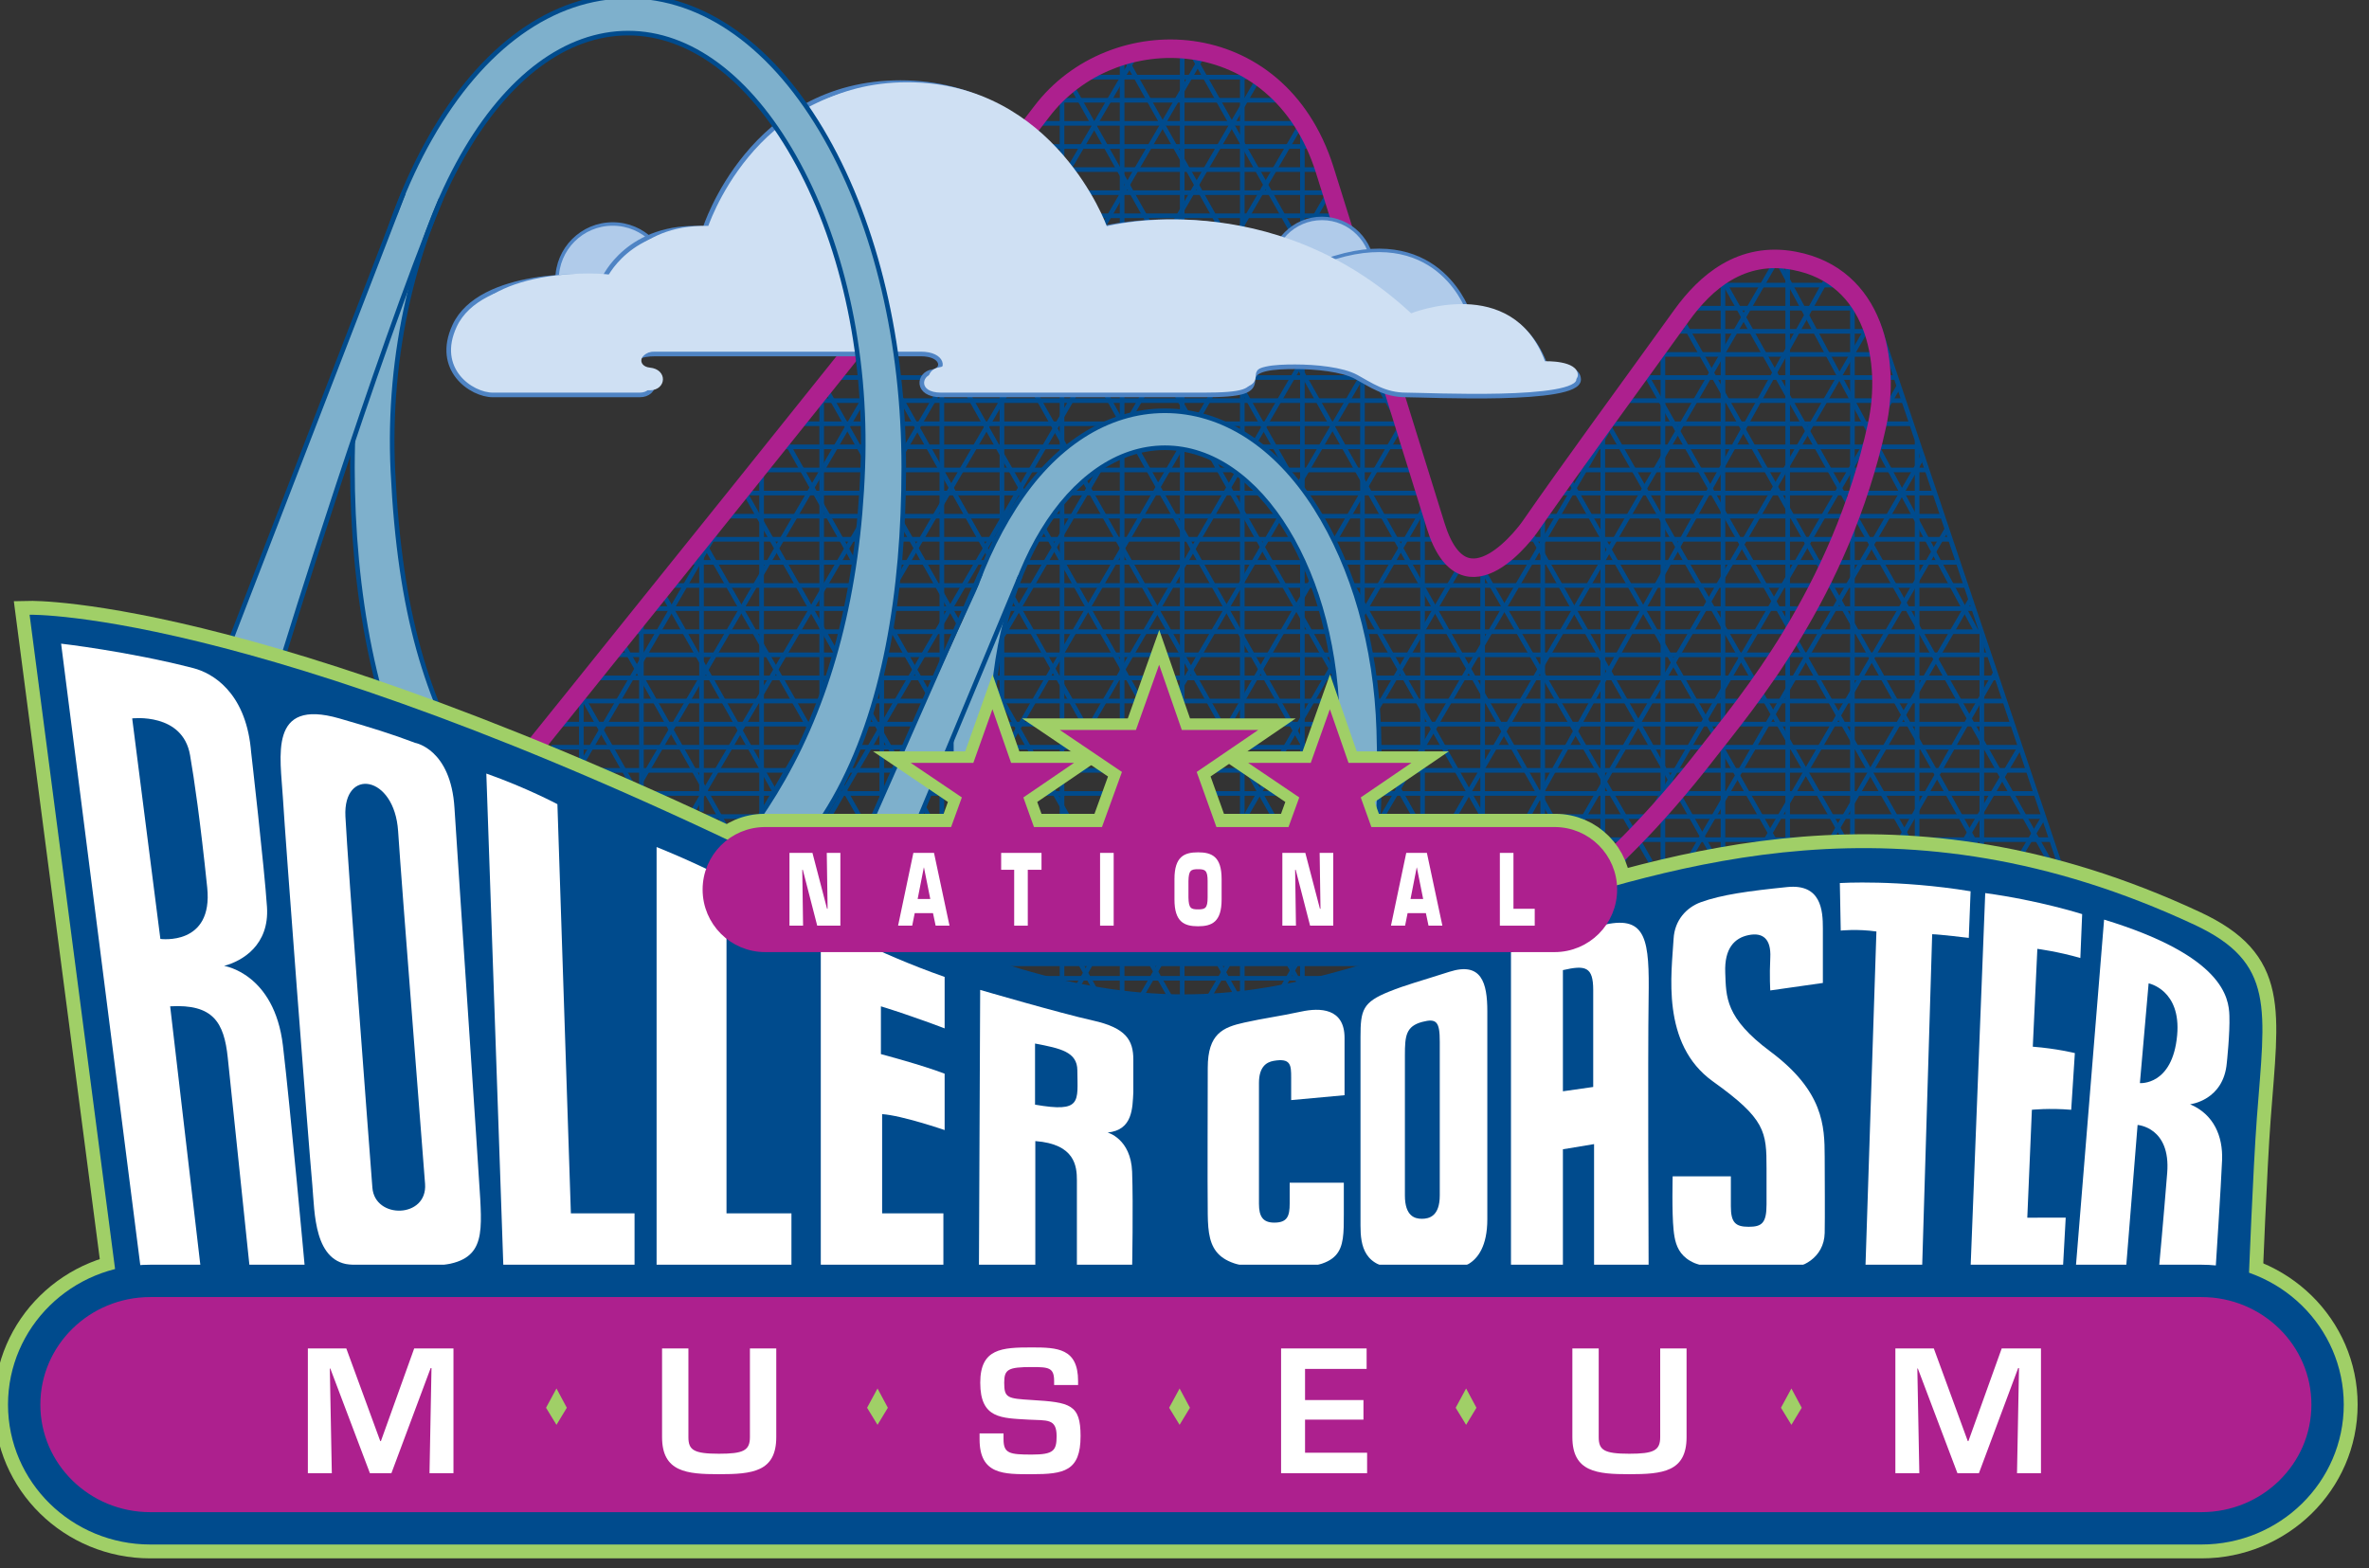
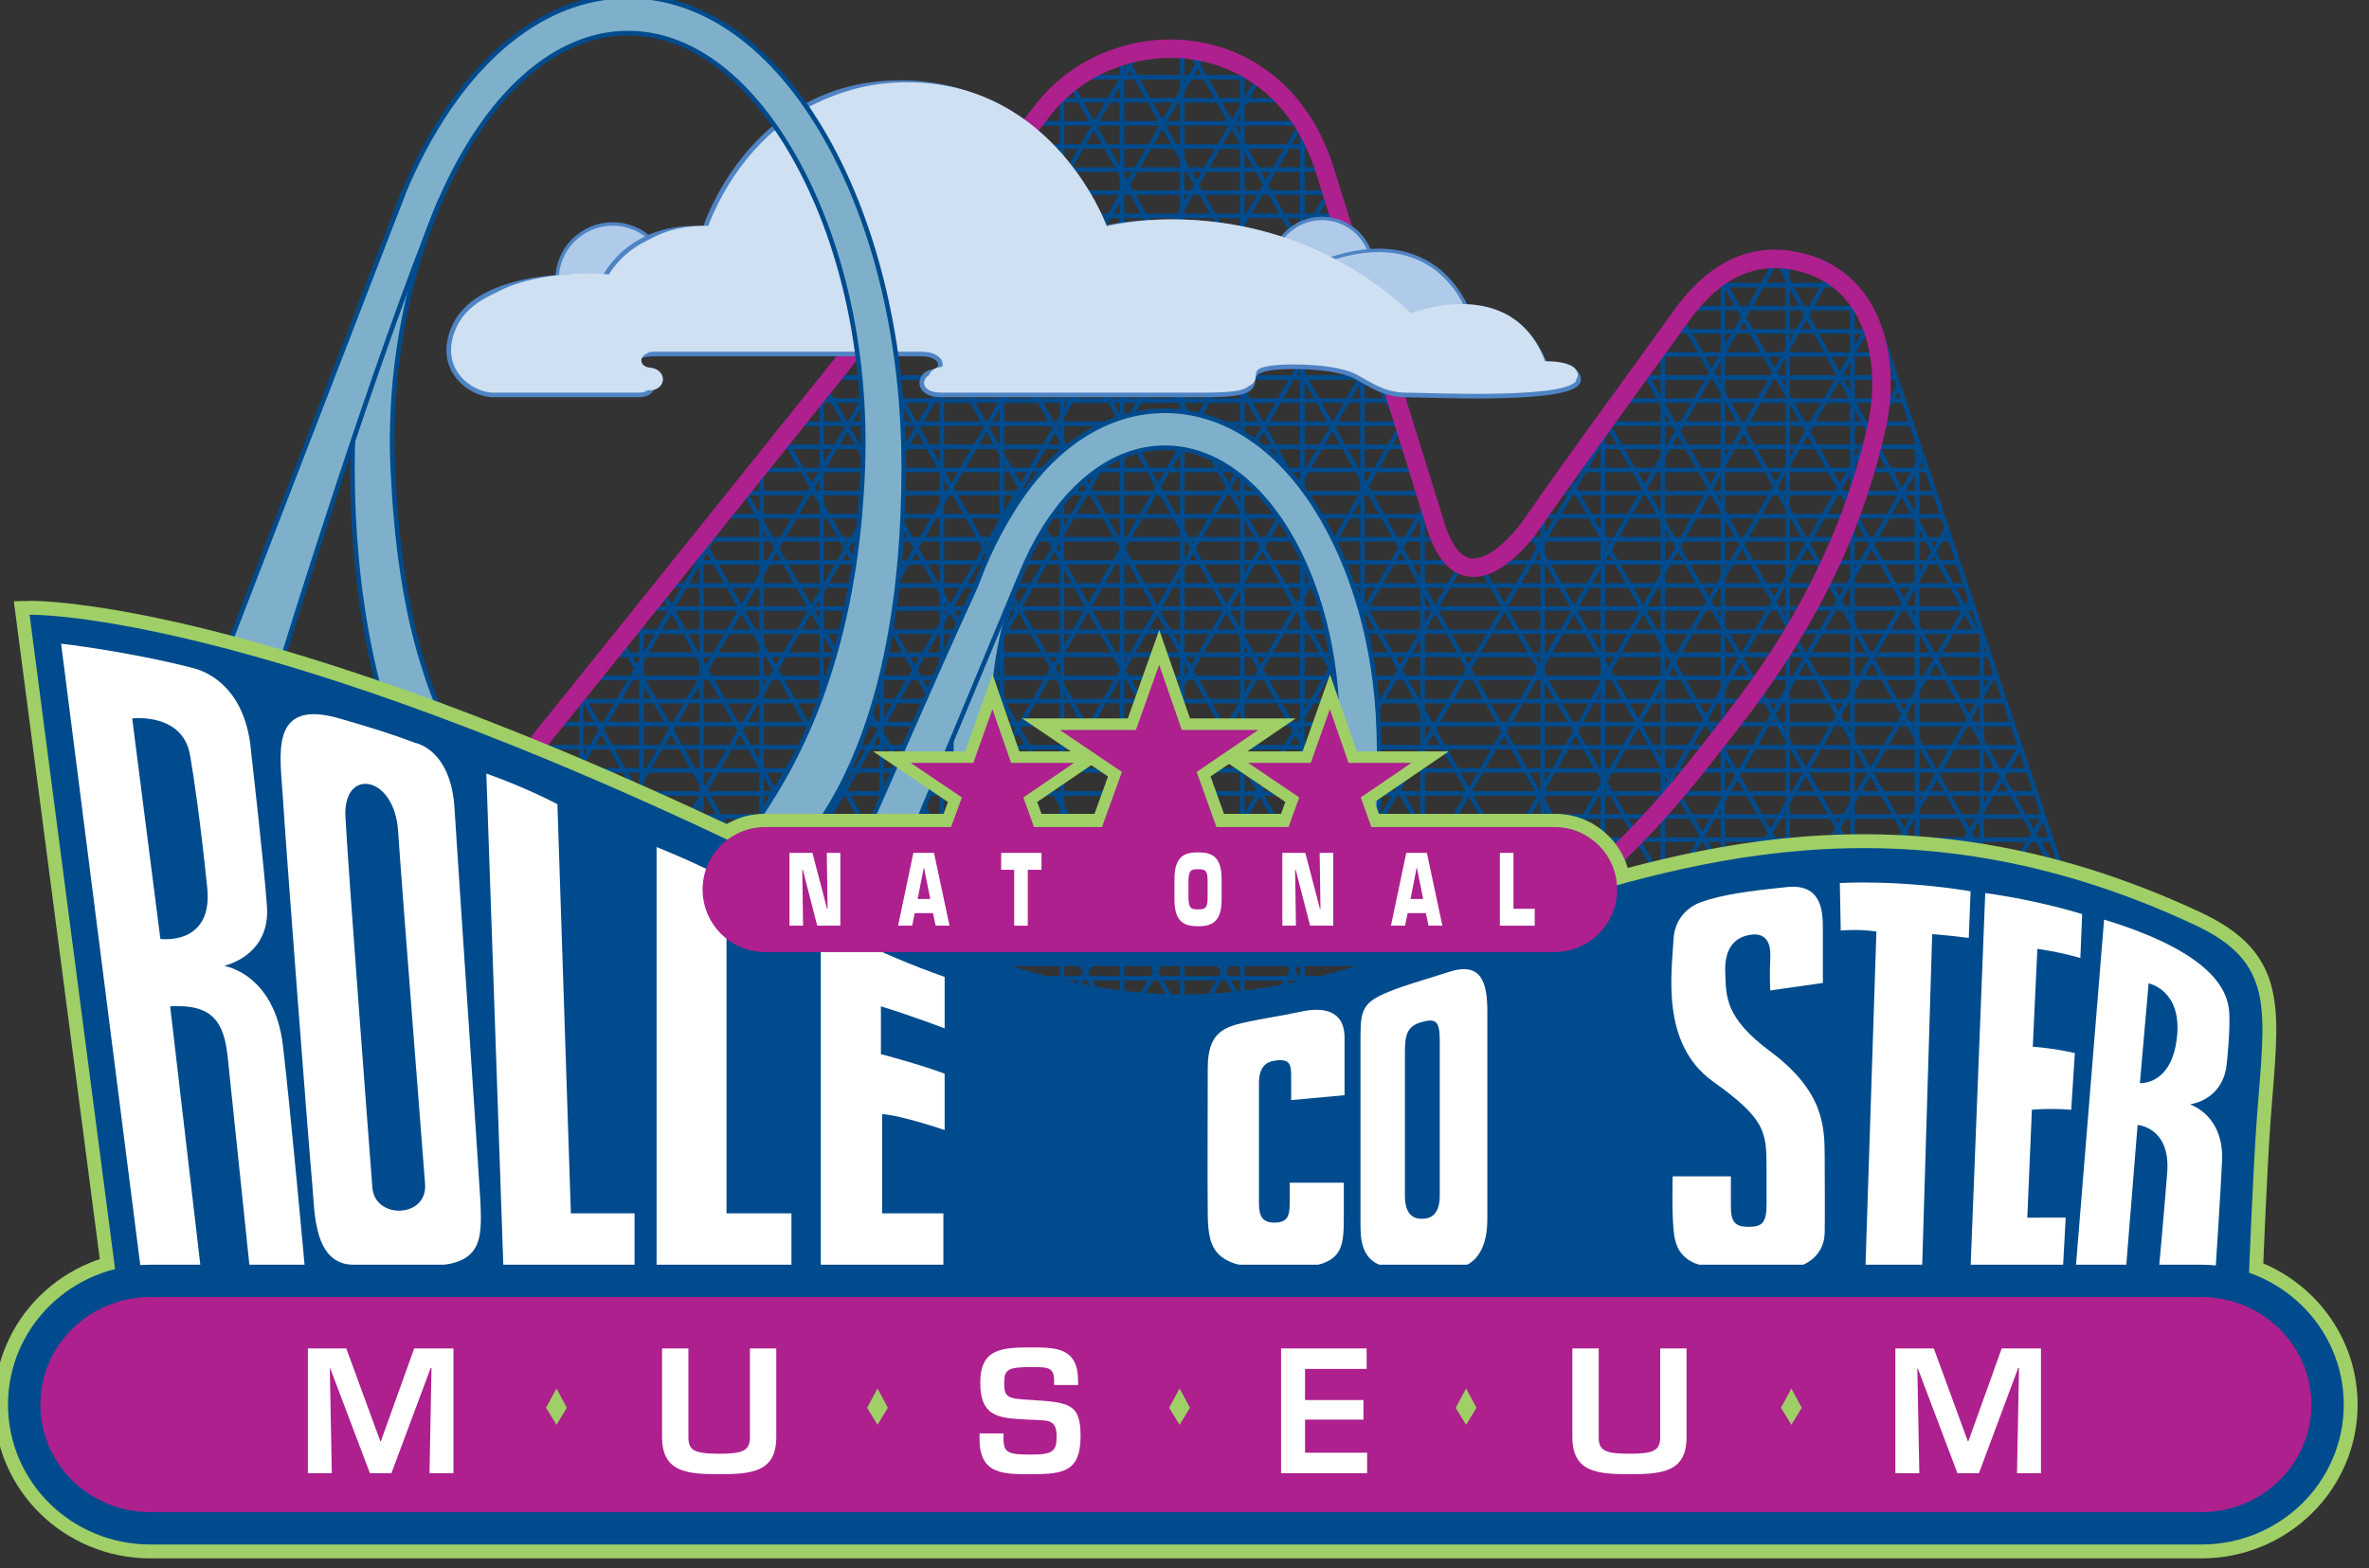
<svg xmlns="http://www.w3.org/2000/svg" width="52.917mm" height="35.035mm" viewBox="0 0 52.917 35.035" version="1.1" id="svg1580">
  <rect x="0" y="0" width="52.917" height="35.035" fill="#333333" stroke="none" />
  <defs id="defs1574">
    <clipPath id="clipPath2446">
      <path d="m 622.1,848.16 h 134.401 v 70.28 H 622.1 Z" id="path2448" />
    </clipPath>
  </defs>
  <g id="layer1" transform="translate(-126.244,-134.429)">
    <g transform="matrix(0.176,0,0,0.176,73.149,80.195)" id="layer1-8">
      <g transform="matrix(2.63,0,0,2.63,-473.342,-692.876)" id="g6655">
        <g transform="translate(-388.833,360.047)" id="g4629">
          <g transform="matrix(1.25,0,0,-1.25,774.109,36.104)" id="g1990">
            <path d="M 0,0 7.342,-21.83" id="path1992" style="fill:none;stroke:#004b8d;stroke-width:0.178;stroke-linecap:butt;stroke-linejoin:miter;stroke-miterlimit:4;stroke-dasharray:none;stroke-opacity:1" />
          </g>
          <g transform="matrix(1.25,0,0,-1.25,771.587,34.181)" id="g1994">
            <path d="M 0,0 -12.848,-23.138" id="path1996" style="fill:none;stroke:#004b8d;stroke-width:0.178;stroke-linecap:butt;stroke-linejoin:miter;stroke-miterlimit:4;stroke-dasharray:none;stroke-opacity:1" />
          </g>
          <g transform="matrix(1.25,0,0,-1.25,782.152,59.982)" id="g1998">
            <path d="M 0,0 -1.046,-1.745" id="path2000" style="fill:none;stroke:#004b8d;stroke-width:0.178;stroke-linecap:butt;stroke-linejoin:miter;stroke-miterlimit:4;stroke-dasharray:none;stroke-opacity:1" />
          </g>
          <g transform="matrix(1.25,0,0,-1.25,780.99,56.636)" id="g2002">
            <path d="M 0,0 -2.614,-4.422" id="path2004" style="fill:none;stroke:#004b8d;stroke-width:0.178;stroke-linecap:butt;stroke-linejoin:miter;stroke-miterlimit:4;stroke-dasharray:none;stroke-opacity:1" />
          </g>
          <g transform="matrix(1.25,0,0,-1.25,779.818,53.024)" id="g2006">
            <path d="M 0,0 -4.175,-7.312" id="path2008" style="fill:none;stroke:#004b8d;stroke-width:0.178;stroke-linecap:butt;stroke-linejoin:miter;stroke-miterlimit:4;stroke-dasharray:none;stroke-opacity:1" />
          </g>
          <g transform="matrix(1.25,0,0,-1.25,778.612,49.511)" id="g2010">
            <path d="M 0,0 -5.886,-10.122" id="path2012" style="fill:none;stroke:#004b8d;stroke-width:0.178;stroke-linecap:butt;stroke-linejoin:miter;stroke-miterlimit:4;stroke-dasharray:none;stroke-opacity:1" />
          </g>
          <g transform="matrix(1.25,0,0,-1.25,777.485,46.076)" id="g2014">
            <path d="M 0,0 -7.483,-12.87" id="path2016" style="fill:none;stroke:#004b8d;stroke-width:0.178;stroke-linecap:butt;stroke-linejoin:miter;stroke-miterlimit:4;stroke-dasharray:none;stroke-opacity:1" />
          </g>
          <g transform="matrix(1.25,0,0,-1.25,776.331,42.562)" id="g2018">
            <path d="M 0,0 -9.107,-15.681" id="path2020" style="fill:none;stroke:#004b8d;stroke-width:0.178;stroke-linecap:butt;stroke-linejoin:miter;stroke-miterlimit:4;stroke-dasharray:none;stroke-opacity:1" />
          </g>
          <g transform="matrix(1.25,0,0,-1.25,775.151,39.206)" id="g2022">
            <path d="M 0,0 -10.661,-18.366" id="path2024" style="fill:none;stroke:#004b8d;stroke-width:0.178;stroke-linecap:butt;stroke-linejoin:miter;stroke-miterlimit:4;stroke-dasharray:none;stroke-opacity:1" />
          </g>
          <g transform="matrix(1.25,0,0,-1.25,773.699,36.283)" id="g2026">
            <path d="M 0,0 -11.998,-20.704" id="path2028" style="fill:none;stroke:#004b8d;stroke-width:0.178;stroke-linecap:butt;stroke-linejoin:miter;stroke-miterlimit:4;stroke-dasharray:none;stroke-opacity:1" />
          </g>
          <g transform="matrix(1.25,0,0,-1.25,769.256,33.122)" id="g2030">
            <path d="M 0,0 -13.44,-23.234" id="path2032" style="fill:none;stroke:#004b8d;stroke-width:0.178;stroke-linecap:butt;stroke-linejoin:miter;stroke-miterlimit:4;stroke-dasharray:none;stroke-opacity:1" />
          </g>
          <g transform="matrix(1.25,0,0,-1.25,762.902,38.271)" id="g2034">
            <path d="M 0,0 -14.131,-24.202" id="path2036" style="fill:none;stroke:#004b8d;stroke-width:0.178;stroke-linecap:butt;stroke-linejoin:miter;stroke-miterlimit:4;stroke-dasharray:none;stroke-opacity:1" />
          </g>
          <g transform="matrix(1.25,0,0,-1.25,754.076,47.737)" id="g2038">
            <path d="M 0,0 -9.892,-16.974" id="path2040" style="fill:none;stroke:#004b8d;stroke-width:0.178;stroke-linecap:butt;stroke-linejoin:miter;stroke-miterlimit:4;stroke-dasharray:none;stroke-opacity:1" />
          </g>
          <g transform="matrix(1.25,0,0,-1.25,752.381,44.842)" id="g2042">
            <path d="M 0,0 -11.069,-19.118" id="path2044" style="fill:none;stroke:#004b8d;stroke-width:0.178;stroke-linecap:butt;stroke-linejoin:miter;stroke-miterlimit:4;stroke-dasharray:none;stroke-opacity:1" />
          </g>
          <g transform="matrix(1.25,0,0,-1.25,751.181,41.03)" id="g2046">
            <path d="M 0,0 -12.584,-21.822" id="path2048" style="fill:none;stroke:#004b8d;stroke-width:0.178;stroke-linecap:butt;stroke-linejoin:miter;stroke-miterlimit:4;stroke-dasharray:none;stroke-opacity:1" />
          </g>
          <g transform="matrix(1.25,0,0,-1.25,749.91,37.57)" id="g2050">
            <path d="M 0,0 -9.203,-15.816" id="path2052" style="fill:none;stroke:#004b8d;stroke-width:0.178;stroke-linecap:butt;stroke-linejoin:miter;stroke-miterlimit:4;stroke-dasharray:none;stroke-opacity:1" />
          </g>
          <g transform="matrix(1.25,0,0,-1.25,747.509,36.017)" id="g2054">
            <path d="M 0,0 -10.506,-18.076" id="path2056" style="fill:none;stroke:#004b8d;stroke-width:0.178;stroke-linecap:butt;stroke-linejoin:miter;stroke-miterlimit:4;stroke-dasharray:none;stroke-opacity:1" />
          </g>
          <g transform="matrix(1.25,0,0,-1.25,747.721,29.733)" id="g2058">
            <path d="M 0,0 -12.805,-22.086" id="path2060" style="fill:none;stroke:#004b8d;stroke-width:0.178;stroke-linecap:butt;stroke-linejoin:miter;stroke-miterlimit:4;stroke-dasharray:none;stroke-opacity:1" />
          </g>
          <g transform="matrix(1.25,0,0,-1.25,746.465,26.282)" id="g2062">
            <path d="M 0,0 -16.317,-27.989" id="path2064" style="fill:none;stroke:#004b8d;stroke-width:0.178;stroke-linecap:butt;stroke-linejoin:miter;stroke-miterlimit:4;stroke-dasharray:none;stroke-opacity:1" />
          </g>
          <g transform="matrix(1.25,0,0,-1.25,744.292,24.282)" id="g2066">
            <path d="M 0,0 -17.033,-29.297" id="path2068" style="fill:none;stroke:#004b8d;stroke-width:0.178;stroke-linecap:butt;stroke-linejoin:miter;stroke-miterlimit:4;stroke-dasharray:none;stroke-opacity:1" />
          </g>
          <g transform="matrix(1.25,0,0,-1.25,741.636,23.109)" id="g2070">
            <path d="M 0,0 -17.384,-29.89" id="path2072" style="fill:none;stroke:#004b8d;stroke-width:0.178;stroke-linecap:butt;stroke-linejoin:miter;stroke-miterlimit:4;stroke-dasharray:none;stroke-opacity:1" />
          </g>
          <g transform="matrix(1.25,0,0,-1.25,738.429,23.04)" id="g2074">
            <path d="M 0,0 -17.189,-29.363" id="path2076" style="fill:none;stroke:#004b8d;stroke-width:0.178;stroke-linecap:butt;stroke-linejoin:miter;stroke-miterlimit:4;stroke-dasharray:none;stroke-opacity:1" />
          </g>
          <g transform="matrix(1.25,0,0,-1.25,725.974,38.488)" id="g2078">
            <path d="M 0,0 -9.207,-15.816" id="path2080" style="fill:none;stroke:#004b8d;stroke-width:0.178;stroke-linecap:butt;stroke-linejoin:miter;stroke-miterlimit:4;stroke-dasharray:none;stroke-opacity:1" />
          </g>
          <g transform="matrix(1.25,0,0,-1.25,718.49,45.549)" id="g2082">
            <path d="M 0,0 -5.479,-9.433" id="path2084" style="fill:none;stroke:#004b8d;stroke-width:0.178;stroke-linecap:butt;stroke-linejoin:miter;stroke-miterlimit:4;stroke-dasharray:none;stroke-opacity:1" />
          </g>
          <g transform="matrix(1.25,0,0,-1.25,740.947,23.005)" id="g2086">
            <path d="M 0,0 8.809,-15.662" id="path2088" style="fill:none;stroke:#004b8d;stroke-width:0.178;stroke-linecap:butt;stroke-linejoin:miter;stroke-miterlimit:4;stroke-dasharray:none;stroke-opacity:1" />
          </g>
          <g transform="matrix(1.25,0,0,-1.25,769.197,32.98)" id="g2090">
            <path d="M 0,0 7.763,-14.464" id="path2092" style="fill:none;stroke:#004b8d;stroke-width:0.178;stroke-linecap:butt;stroke-linejoin:miter;stroke-miterlimit:4;stroke-dasharray:none;stroke-opacity:1" />
          </g>
          <g transform="matrix(1.25,0,0,-1.25,766.518,33.854)" id="g2094">
            <path d="M 0,0 12.763,-22.698" id="path2096" style="fill:none;stroke:#004b8d;stroke-width:0.178;stroke-linecap:butt;stroke-linejoin:miter;stroke-miterlimit:4;stroke-dasharray:none;stroke-opacity:1" />
          </g>
          <g transform="matrix(1.25,0,0,-1.25,764.737,36.102)" id="g2098">
            <path d="M 0,0 11.381,-20.298" id="path2100" style="fill:none;stroke:#004b8d;stroke-width:0.178;stroke-linecap:butt;stroke-linejoin:miter;stroke-miterlimit:4;stroke-dasharray:none;stroke-opacity:1" />
          </g>
          <g transform="matrix(1.25,0,0,-1.25,762.733,38.279)" id="g2102">
            <path d="M 0,0 10.678,-18.907" id="path2104" style="fill:none;stroke:#004b8d;stroke-width:0.178;stroke-linecap:butt;stroke-linejoin:miter;stroke-miterlimit:4;stroke-dasharray:none;stroke-opacity:1" />
          </g>
          <g transform="matrix(1.25,0,0,-1.25,761.093,41.03)" id="g2106">
            <path d="M 0,0 9.784,-17.158" id="path2108" style="fill:none;stroke:#004b8d;stroke-width:0.178;stroke-linecap:butt;stroke-linejoin:miter;stroke-miterlimit:4;stroke-dasharray:none;stroke-opacity:1" />
          </g>
          <g transform="matrix(1.25,0,0,-1.25,759.089,43.43)" id="g2110">
            <path d="M 0,0 8.43,-14.836" id="path2112" style="fill:none;stroke:#004b8d;stroke-width:0.178;stroke-linecap:butt;stroke-linejoin:miter;stroke-miterlimit:4;stroke-dasharray:none;stroke-opacity:1" />
          </g>
          <g transform="matrix(1.25,0,0,-1.25,757.324,46.184)" id="g2114">
            <path d="M 0,0 7.084,-12.533" id="path2116" style="fill:none;stroke:#004b8d;stroke-width:0.178;stroke-linecap:butt;stroke-linejoin:miter;stroke-miterlimit:4;stroke-dasharray:none;stroke-opacity:1" />
          </g>
          <g transform="matrix(1.25,0,0,-1.25,754.994,47.949)" id="g2118">
            <path d="M 0,0 6.542,-11.372" id="path2120" style="fill:none;stroke:#004b8d;stroke-width:0.178;stroke-linecap:butt;stroke-linejoin:miter;stroke-miterlimit:4;stroke-dasharray:none;stroke-opacity:1" />
          </g>
          <g transform="matrix(1.25,0,0,-1.25,737.67,23.109)" id="g2122">
            <path d="M 0,0 18.045,-32.096" id="path2124" style="fill:none;stroke:#004b8d;stroke-width:0.178;stroke-linecap:butt;stroke-linejoin:miter;stroke-miterlimit:4;stroke-dasharray:none;stroke-opacity:1" />
          </g>
          <g transform="matrix(1.25,0,0,-1.25,735.082,24.437)" id="g2126">
            <path d="M 0,0 17.558,-31.234" id="path2128" style="fill:none;stroke:#004b8d;stroke-width:0.178;stroke-linecap:butt;stroke-linejoin:miter;stroke-miterlimit:4;stroke-dasharray:none;stroke-opacity:1" />
          </g>
          <g transform="matrix(1.25,0,0,-1.25,739.53,38.271)" id="g2130">
            <path d="M 0,0 10.892,-19.315" id="path2132" style="fill:none;stroke:#004b8d;stroke-width:0.178;stroke-linecap:butt;stroke-linejoin:miter;stroke-miterlimit:4;stroke-dasharray:none;stroke-opacity:1" />
          </g>
          <g transform="matrix(1.25,0,0,-1.25,736.141,38.271)" id="g2134">
            <path d="M 0,0 9.338,-16.611" id="path2136" style="fill:none;stroke:#004b8d;stroke-width:0.178;stroke-linecap:butt;stroke-linejoin:miter;stroke-miterlimit:4;stroke-dasharray:none;stroke-opacity:1" />
          </g>
          <g transform="matrix(1.25,0,0,-1.25,732.752,38.27)" id="g2138">
            <path d="M 0,0 9.93,-17.645" id="path2140" style="fill:none;stroke:#004b8d;stroke-width:0.178;stroke-linecap:butt;stroke-linejoin:miter;stroke-miterlimit:4;stroke-dasharray:none;stroke-opacity:1" />
          </g>
          <g transform="matrix(1.25,0,0,-1.25,729.646,38.558)" id="g2142">
            <path d="M 0,0 13.395,-23.799" id="path2144" style="fill:none;stroke:#004b8d;stroke-width:0.178;stroke-linecap:butt;stroke-linejoin:miter;stroke-miterlimit:4;stroke-dasharray:none;stroke-opacity:1" />
          </g>
          <g transform="matrix(1.25,0,0,-1.25,726.257,38.488)" id="g2146">
            <path d="M 0,0 13.573,-24.144" id="path2148" style="fill:none;stroke:#004b8d;stroke-width:0.178;stroke-linecap:butt;stroke-linejoin:miter;stroke-miterlimit:4;stroke-dasharray:none;stroke-opacity:1" />
          </g>
          <g transform="matrix(1.25,0,0,-1.25,723.291,39.194)" id="g2150">
            <path d="M 0,0 13.47,-23.809" id="path2152" style="fill:none;stroke:#004b8d;stroke-width:0.178;stroke-linecap:butt;stroke-linejoin:miter;stroke-miterlimit:4;stroke-dasharray:none;stroke-opacity:1" />
          </g>
          <g transform="matrix(1.25,0,0,-1.25,721.173,41.383)" id="g2154">
            <path d="M 0,0 12.171,-21.597" id="path2156" style="fill:none;stroke:#004b8d;stroke-width:0.178;stroke-linecap:butt;stroke-linejoin:miter;stroke-miterlimit:4;stroke-dasharray:none;stroke-opacity:1" />
          </g>
          <g transform="matrix(1.25,0,0,-1.25,711.359,53.739)" id="g2158">
            <path d="M 0,0 2.398,-4.236" id="path2160" style="fill:none;stroke:#004b8d;stroke-width:0.178;stroke-linecap:butt;stroke-linejoin:miter;stroke-miterlimit:4;stroke-dasharray:none;stroke-opacity:1" />
          </g>
          <g transform="matrix(1.25,0,0,-1.25,713.477,51.479)" id="g2162">
            <path d="M 0,0 4.134,-7.354" id="path2164" style="fill:none;stroke:#004b8d;stroke-width:0.178;stroke-linecap:butt;stroke-linejoin:miter;stroke-miterlimit:4;stroke-dasharray:none;stroke-opacity:1" />
          </g>
          <g transform="matrix(1.25,0,0,-1.25,715.383,49.008)" id="g2166">
            <path d="M 0,0 4.532,-8.021" id="path2168" style="fill:none;stroke:#004b8d;stroke-width:0.178;stroke-linecap:butt;stroke-linejoin:miter;stroke-miterlimit:4;stroke-dasharray:none;stroke-opacity:1" />
          </g>
          <g transform="matrix(1.25,0,0,-1.25,717.501,46.819)" id="g2170">
            <path d="M 0,0 6.357,-11.152" id="path2172" style="fill:none;stroke:#004b8d;stroke-width:0.178;stroke-linecap:butt;stroke-linejoin:miter;stroke-miterlimit:4;stroke-dasharray:none;stroke-opacity:1" />
          </g>
          <g transform="matrix(1.25,0,0,-1.25,719.266,43.995)" id="g2174">
            <path d="M 0,0 7.881,-13.871" id="path2176" style="fill:none;stroke:#004b8d;stroke-width:0.178;stroke-linecap:butt;stroke-linejoin:miter;stroke-miterlimit:4;stroke-dasharray:none;stroke-opacity:1" />
          </g>
          <g transform="matrix(1.25,0,0,-1.25,769.786,32.98)" id="g2178">
            <path d="M 0,0 V -23.397" id="path2180" style="fill:none;stroke:#004b8d;stroke-width:0.178;stroke-linecap:butt;stroke-linejoin:miter;stroke-miterlimit:4;stroke-dasharray:none;stroke-opacity:1" />
          </g>
          <g transform="matrix(1.25,0,0,-1.25,779.154,51.163)" id="g2182">
            <path d="M 0,0 V -8.951" id="path2184" style="fill:none;stroke:#004b8d;stroke-width:0.178;stroke-linecap:butt;stroke-linejoin:miter;stroke-miterlimit:4;stroke-dasharray:none;stroke-opacity:1" />
          </g>
          <g transform="matrix(1.25,0,0,-1.25,776.031,41.828)" id="g2186">
            <path d="M 0,0 V -16.419" id="path2188" style="fill:none;stroke:#004b8d;stroke-width:0.178;stroke-linecap:butt;stroke-linejoin:miter;stroke-miterlimit:4;stroke-dasharray:none;stroke-opacity:1" />
          </g>
          <g transform="matrix(1.25,0,0,-1.25,772.909,34.905)" id="g2190">
            <path d="M 0,0 V -21.958" id="path2192" style="fill:none;stroke:#004b8d;stroke-width:0.178;stroke-linecap:butt;stroke-linejoin:miter;stroke-miterlimit:4;stroke-dasharray:none;stroke-opacity:1" />
          </g>
          <g transform="matrix(1.25,0,0,-1.25,766.663,33.828)" id="g2194">
            <path d="M 0,0 V -22.819" id="path2196" style="fill:none;stroke:#004b8d;stroke-width:0.178;stroke-linecap:butt;stroke-linejoin:miter;stroke-miterlimit:4;stroke-dasharray:none;stroke-opacity:1" />
          </g>
          <g transform="matrix(1.25,0,0,-1.25,763.764,37.288)" id="g2198">
            <path d="M 0,0 V -20.051" id="path2200" style="fill:none;stroke:#004b8d;stroke-width:0.178;stroke-linecap:butt;stroke-linejoin:miter;stroke-miterlimit:4;stroke-dasharray:none;stroke-opacity:1" />
          </g>
          <g transform="matrix(1.25,0,0,-1.25,760.864,41.03)" id="g2202">
            <path d="M 0,0 V -16.957" id="path2204" style="fill:none;stroke:#004b8d;stroke-width:0.178;stroke-linecap:butt;stroke-linejoin:miter;stroke-miterlimit:4;stroke-dasharray:none;stroke-opacity:1" />
          </g>
          <g transform="matrix(1.25,0,0,-1.25,757.964,44.984)" id="g2206">
            <path d="M 0,0 V -14.045" id="path2208" style="fill:none;stroke:#004b8d;stroke-width:0.178;stroke-linecap:butt;stroke-linejoin:miter;stroke-miterlimit:4;stroke-dasharray:none;stroke-opacity:1" />
          </g>
          <g transform="matrix(1.25,0,0,-1.25,755.065,47.737)" id="g2210">
-             <path d="M 0,0 V -11.942" id="path2212" style="fill:none;stroke:#004b8d;stroke-width:0.178;stroke-linecap:butt;stroke-linejoin:miter;stroke-miterlimit:4;stroke-dasharray:none;stroke-opacity:1" />
-           </g>
+             </g>
          <g transform="matrix(1.25,0,0,-1.25,752.165,43.783)" id="g2214">
            <path d="M 0,0 V -14.207" id="path2216" style="fill:none;stroke:#004b8d;stroke-width:0.178;stroke-linecap:butt;stroke-linejoin:miter;stroke-miterlimit:4;stroke-dasharray:none;stroke-opacity:1" />
          </g>
          <g transform="matrix(1.25,0,0,-1.25,749.265,37.005)" id="g2218">
            <path d="M 0,0 V -16.55" id="path2220" style="fill:none;stroke:#004b8d;stroke-width:0.178;stroke-linecap:butt;stroke-linejoin:miter;stroke-miterlimit:4;stroke-dasharray:none;stroke-opacity:1" />
          </g>
          <g transform="matrix(1.25,0,0,-1.25,746.366,26.109)" id="g2222">
            <path d="M 0,0 V -33.947" id="path2224" style="fill:none;stroke:#004b8d;stroke-width:0.178;stroke-linecap:butt;stroke-linejoin:miter;stroke-miterlimit:4;stroke-dasharray:none;stroke-opacity:1" />
          </g>
          <g transform="matrix(1.25,0,0,-1.25,743.466,23.592)" id="g2226">
            <path d="M 0,0 V -36.398" id="path2228" style="fill:none;stroke:#004b8d;stroke-width:0.178;stroke-linecap:butt;stroke-linejoin:miter;stroke-miterlimit:4;stroke-dasharray:none;stroke-opacity:1" />
          </g>
          <g transform="matrix(1.25,0,0,-1.25,740.567,22.868)" id="g2230">
            <path d="M 0,0 V -36.847" id="path2232" style="fill:none;stroke:#004b8d;stroke-width:0.178;stroke-linecap:butt;stroke-linejoin:miter;stroke-miterlimit:4;stroke-dasharray:none;stroke-opacity:1" />
          </g>
          <g transform="matrix(1.25,0,0,-1.25,737.667,23.385)" id="g2234">
            <path d="M 0,0 V -36.652" id="path2236" style="fill:none;stroke:#004b8d;stroke-width:0.178;stroke-linecap:butt;stroke-linejoin:miter;stroke-miterlimit:4;stroke-dasharray:none;stroke-opacity:1" />
          </g>
          <g transform="matrix(1.25,0,0,-1.25,734.767,24.437)" id="g2238">
            <path d="M 0,0 V -35.154" id="path2240" style="fill:none;stroke:#004b8d;stroke-width:0.178;stroke-linecap:butt;stroke-linejoin:miter;stroke-miterlimit:4;stroke-dasharray:none;stroke-opacity:1" />
          </g>
          <g transform="matrix(1.25,0,0,-1.25,731.868,37.429)" id="g2242">
            <path d="M 0,0 V -16.212" id="path2244" style="fill:none;stroke:#004b8d;stroke-width:0.178;stroke-linecap:butt;stroke-linejoin:miter;stroke-miterlimit:4;stroke-dasharray:none;stroke-opacity:1" />
          </g>
          <g transform="matrix(1.25,0,0,-1.25,728.968,34.887)" id="g2246">
            <path d="M 0,0 V -21.368" id="path2248" style="fill:none;stroke:#004b8d;stroke-width:0.178;stroke-linecap:butt;stroke-linejoin:miter;stroke-miterlimit:4;stroke-dasharray:none;stroke-opacity:1" />
          </g>
          <g transform="matrix(1.25,0,0,-1.25,726.068,50.915)" id="g2250">
            <path d="M 0,0 V -8.283" id="path2252" style="fill:none;stroke:#004b8d;stroke-width:0.178;stroke-linecap:butt;stroke-linejoin:miter;stroke-miterlimit:4;stroke-dasharray:none;stroke-opacity:1" />
          </g>
          <g transform="matrix(1.25,0,0,-1.25,723.169,39.194)" id="g2254">
            <path d="M 0,0 V -17.703" id="path2256" style="fill:none;stroke:#004b8d;stroke-width:0.178;stroke-linecap:butt;stroke-linejoin:miter;stroke-miterlimit:4;stroke-dasharray:none;stroke-opacity:1" />
          </g>
          <g transform="matrix(1.25,0,0,-1.25,720.269,42.795)" id="g2258">
            <path d="M 0,0 V -14.647" id="path2260" style="fill:none;stroke:#004b8d;stroke-width:0.178;stroke-linecap:butt;stroke-linejoin:miter;stroke-miterlimit:4;stroke-dasharray:none;stroke-opacity:1" />
          </g>
          <g transform="matrix(1.25,0,0,-1.25,717.37,46.537)" id="g2262">
            <path d="M 0,0 V -10.563" id="path2264" style="fill:none;stroke:#004b8d;stroke-width:0.178;stroke-linecap:butt;stroke-linejoin:miter;stroke-miterlimit:4;stroke-dasharray:none;stroke-opacity:1" />
          </g>
          <g transform="matrix(1.25,0,0,-1.25,714.47,49.926)" id="g2266">
            <path d="M 0,0 V -6.925" id="path2268" style="fill:none;stroke:#004b8d;stroke-width:0.178;stroke-linecap:butt;stroke-linejoin:miter;stroke-miterlimit:4;stroke-dasharray:none;stroke-opacity:1" />
          </g>
          <g transform="matrix(1.25,0,0,-1.25,711.57,53.386)" id="g2270">
            <path d="M 0,0 V -3.446" id="path2272" style="fill:none;stroke:#004b8d;stroke-width:0.178;stroke-linecap:butt;stroke-linejoin:miter;stroke-miterlimit:4;stroke-dasharray:none;stroke-opacity:1" />
          </g>
          <g transform="matrix(1.25,0,0,-1.25,781.391,57.752)" id="g2274">
            <path d="M 0,0 H -55.123" id="path2276" style="fill:none;stroke:#004b8d;stroke-width:0.178;stroke-linecap:butt;stroke-linejoin:miter;stroke-miterlimit:4;stroke-dasharray:none;stroke-opacity:1" />
          </g>
          <g transform="matrix(1.25,0,0,-1.25,749.267,67.789)" id="g2278">
            <path d="M 0,0 H -13.241" id="path2280" style="fill:none;stroke:#004b8d;stroke-width:0.178;stroke-linecap:butt;stroke-linejoin:miter;stroke-miterlimit:4;stroke-dasharray:none;stroke-opacity:1" />
          </g>
          <g transform="matrix(1.25,0,0,-1.25,782.441,61.097)" id="g2282">
            <path d="M 0,0 H -53.977" id="path2284" style="fill:none;stroke:#004b8d;stroke-width:0.178;stroke-linecap:butt;stroke-linejoin:miter;stroke-miterlimit:4;stroke-dasharray:none;stroke-opacity:1" />
          </g>
          <g transform="matrix(1.25,0,0,-1.25,782.152,59.982)" id="g2286">
            <path d="M 0,0 H -53.746" id="path2288" style="fill:none;stroke:#004b8d;stroke-width:0.178;stroke-linecap:butt;stroke-linejoin:miter;stroke-miterlimit:4;stroke-dasharray:none;stroke-opacity:1" />
          </g>
          <g transform="matrix(1.25,0,0,-1.25,781.759,58.867)" id="g2290">
            <path d="M 0,0 H -53.431" id="path2292" style="fill:none;stroke:#004b8d;stroke-width:0.178;stroke-linecap:butt;stroke-linejoin:miter;stroke-miterlimit:4;stroke-dasharray:none;stroke-opacity:1" />
          </g>
          <g transform="matrix(1.25,0,0,-1.25,780.99,56.636)" id="g2294">
            <path d="M 0,0 H -56.685" id="path2296" style="fill:none;stroke:#004b8d;stroke-width:0.178;stroke-linecap:butt;stroke-linejoin:miter;stroke-miterlimit:4;stroke-dasharray:none;stroke-opacity:1" />
          </g>
          <g transform="matrix(1.25,0,0,-1.25,780.631,55.521)" id="g2298">
            <path d="M 0,0 H -56.322" id="path2300" style="fill:none;stroke:#004b8d;stroke-width:0.178;stroke-linecap:butt;stroke-linejoin:miter;stroke-miterlimit:4;stroke-dasharray:none;stroke-opacity:1" />
          </g>
          <g transform="matrix(1.25,0,0,-1.25,780.29,54.406)" id="g2302">
            <path d="M 0,0 H -55.315" id="path2304" style="fill:none;stroke:#004b8d;stroke-width:0.178;stroke-linecap:butt;stroke-linejoin:miter;stroke-miterlimit:4;stroke-dasharray:none;stroke-opacity:1" />
          </g>
          <g transform="matrix(1.25,0,0,-1.25,779.836,53.29)" id="g2306">
            <path d="M 0,0 H -54.217" id="path2308" style="fill:none;stroke:#004b8d;stroke-width:0.178;stroke-linecap:butt;stroke-linejoin:miter;stroke-miterlimit:4;stroke-dasharray:none;stroke-opacity:1" />
          </g>
          <g transform="matrix(1.25,0,0,-1.25,779.477,52.175)" id="g2310">
            <path d="M 0,0 H -53.196" id="path2312" style="fill:none;stroke:#004b8d;stroke-width:0.178;stroke-linecap:butt;stroke-linejoin:miter;stroke-miterlimit:4;stroke-dasharray:none;stroke-opacity:1" />
          </g>
          <g transform="matrix(1.25,0,0,-1.25,779.137,51.06)" id="g2314">
            <path d="M 0,0 H -52.133" id="path2316" style="fill:none;stroke:#004b8d;stroke-width:0.178;stroke-linecap:butt;stroke-linejoin:miter;stroke-miterlimit:4;stroke-dasharray:none;stroke-opacity:1" />
          </g>
          <g transform="matrix(1.25,0,0,-1.25,778.796,49.945)" id="g2318">
            <path d="M 0,0 H -51.461" id="path2320" style="fill:none;stroke:#004b8d;stroke-width:0.178;stroke-linecap:butt;stroke-linejoin:miter;stroke-miterlimit:4;stroke-dasharray:none;stroke-opacity:1" />
          </g>
          <g transform="matrix(1.25,0,0,-1.25,778.402,48.829)" id="g2322">
            <path d="M 0,0 H -50.415" id="path2324" style="fill:none;stroke:#004b8d;stroke-width:0.178;stroke-linecap:butt;stroke-linejoin:miter;stroke-miterlimit:4;stroke-dasharray:none;stroke-opacity:1" />
          </g>
          <g transform="matrix(1.25,0,0,-1.25,778.009,47.714)" id="g2326">
            <path d="M 0,0 H -17.972" id="path2328" style="fill:none;stroke:#004b8d;stroke-width:0.178;stroke-linecap:butt;stroke-linejoin:miter;stroke-miterlimit:4;stroke-dasharray:none;stroke-opacity:1" />
          </g>
          <g transform="matrix(1.25,0,0,-1.25,753.582,47.714)" id="g2330">
            <path d="M 0,0 H -29.881" id="path2332" style="fill:none;stroke:#004b8d;stroke-width:0.178;stroke-linecap:butt;stroke-linejoin:miter;stroke-miterlimit:4;stroke-dasharray:none;stroke-opacity:1" />
          </g>
          <g transform="matrix(1.25,0,0,-1.25,777.642,46.599)" id="g2334">
            <path d="M 0,0 H -16.718" id="path2336" style="fill:none;stroke:#004b8d;stroke-width:0.178;stroke-linecap:butt;stroke-linejoin:miter;stroke-miterlimit:4;stroke-dasharray:none;stroke-opacity:1" />
          </g>
          <g transform="matrix(1.25,0,0,-1.25,753.087,46.599)" id="g2338">
            <path d="M 0,0 H -28.574" id="path2340" style="fill:none;stroke:#004b8d;stroke-width:0.178;stroke-linecap:butt;stroke-linejoin:miter;stroke-miterlimit:4;stroke-dasharray:none;stroke-opacity:1" />
          </g>
          <g transform="matrix(1.25,0,0,-1.25,777.249,45.484)" id="g2342">
            <path d="M 0,0 H -15.612" id="path2344" style="fill:none;stroke:#004b8d;stroke-width:0.178;stroke-linecap:butt;stroke-linejoin:miter;stroke-miterlimit:4;stroke-dasharray:none;stroke-opacity:1" />
          </g>
          <g transform="matrix(1.25,0,0,-1.25,752.452,45.484)" id="g2346">
            <path d="M 0,0 H -27.226" id="path2348" style="fill:none;stroke:#004b8d;stroke-width:0.178;stroke-linecap:butt;stroke-linejoin:miter;stroke-miterlimit:4;stroke-dasharray:none;stroke-opacity:1" />
          </g>
          <g transform="matrix(1.25,0,0,-1.25,776.908,44.368)" id="g2350">
            <path d="M 0,0 H -14.606" id="path2352" style="fill:none;stroke:#004b8d;stroke-width:0.178;stroke-linecap:butt;stroke-linejoin:miter;stroke-miterlimit:4;stroke-dasharray:none;stroke-opacity:1" />
          </g>
          <g transform="matrix(1.25,0,0,-1.25,752.311,44.368)" id="g2354">
            <path d="M 0,0 H -26.661" id="path2356" style="fill:none;stroke:#004b8d;stroke-width:0.178;stroke-linecap:butt;stroke-linejoin:miter;stroke-miterlimit:4;stroke-dasharray:none;stroke-opacity:1" />
          </g>
          <g transform="matrix(1.25,0,0,-1.25,776.494,43.253)" id="g2358">
            <path d="M 0,0 H -13.653" id="path2360" style="fill:none;stroke:#004b8d;stroke-width:0.178;stroke-linecap:butt;stroke-linejoin:miter;stroke-miterlimit:4;stroke-dasharray:none;stroke-opacity:1" />
          </g>
          <g transform="matrix(1.25,0,0,-1.25,751.887,43.253)" id="g2362">
            <path d="M 0,0 H -25.419" id="path2364" style="fill:none;stroke:#004b8d;stroke-width:0.178;stroke-linecap:butt;stroke-linejoin:miter;stroke-miterlimit:4;stroke-dasharray:none;stroke-opacity:1" />
          </g>
          <g transform="matrix(1.25,0,0,-1.25,776.121,42.138)" id="g2366">
            <path d="M 0,0 H -12.847" id="path2368" style="fill:none;stroke:#004b8d;stroke-width:0.178;stroke-linecap:butt;stroke-linejoin:miter;stroke-miterlimit:4;stroke-dasharray:none;stroke-opacity:1" />
          </g>
          <g transform="matrix(1.25,0,0,-1.25,751.605,42.138)" id="g2370">
            <path d="M 0,0 H -24.515" id="path2372" style="fill:none;stroke:#004b8d;stroke-width:0.178;stroke-linecap:butt;stroke-linejoin:miter;stroke-miterlimit:4;stroke-dasharray:none;stroke-opacity:1" />
          </g>
          <g transform="matrix(1.25,0,0,-1.25,775.78,41.023)" id="g2374">
            <path d="M 0,0 H -12.104" id="path2376" style="fill:none;stroke:#004b8d;stroke-width:0.178;stroke-linecap:butt;stroke-linejoin:miter;stroke-miterlimit:4;stroke-dasharray:none;stroke-opacity:1" />
          </g>
          <g transform="matrix(1.25,0,0,-1.25,751.181,41.023)" id="g2378">
            <path d="M 0,0 H -23.441" id="path2380" style="fill:none;stroke:#004b8d;stroke-width:0.178;stroke-linecap:butt;stroke-linejoin:miter;stroke-miterlimit:4;stroke-dasharray:none;stroke-opacity:1" />
          </g>
          <g transform="matrix(1.25,0,0,-1.25,775.387,39.907)" id="g2382">
            <path d="M 0,0 H -11.028" id="path2384" style="fill:none;stroke:#004b8d;stroke-width:0.178;stroke-linecap:butt;stroke-linejoin:miter;stroke-miterlimit:4;stroke-dasharray:none;stroke-opacity:1" />
          </g>
          <g transform="matrix(1.25,0,0,-1.25,750.969,39.907)" id="g2386">
            <path d="M 0,0 H -22.708" id="path2388" style="fill:none;stroke:#004b8d;stroke-width:0.178;stroke-linecap:butt;stroke-linejoin:miter;stroke-miterlimit:4;stroke-dasharray:none;stroke-opacity:1" />
          </g>
          <g transform="matrix(1.25,0,0,-1.25,751.12,38.792)" id="g2390">
            <path d="M 0,0 H -22.068" id="path2392" style="fill:none;stroke:#004b8d;stroke-width:0.178;stroke-linecap:butt;stroke-linejoin:miter;stroke-miterlimit:4;stroke-dasharray:none;stroke-opacity:1" />
          </g>
          <g transform="matrix(1.25,0,0,-1.25,775.02,38.792)" id="g2394">
            <path d="M 0,0 H -10.09" id="path2396" style="fill:none;stroke:#004b8d;stroke-width:0.178;stroke-linecap:butt;stroke-linejoin:miter;stroke-miterlimit:4;stroke-dasharray:none;stroke-opacity:1" />
          </g>
          <g transform="matrix(1.25,0,0,-1.25,773.84,37.677)" id="g2398">
            <path d="M 0,0 H -8.298" id="path2400" style="fill:none;stroke:#004b8d;stroke-width:0.178;stroke-linecap:butt;stroke-linejoin:miter;stroke-miterlimit:4;stroke-dasharray:none;stroke-opacity:1" />
          </g>
          <g transform="matrix(1.25,0,0,-1.25,773.511,36.562)" id="g2402">
            <path d="M 0,0 H -7.471" id="path2404" style="fill:none;stroke:#004b8d;stroke-width:0.178;stroke-linecap:butt;stroke-linejoin:miter;stroke-miterlimit:4;stroke-dasharray:none;stroke-opacity:1" />
          </g>
          <g transform="matrix(1.25,0,0,-1.25,773.072,35.446)" id="g2406">
            <path d="M 0,0 H -6.386" id="path2408" style="fill:none;stroke:#004b8d;stroke-width:0.178;stroke-linecap:butt;stroke-linejoin:miter;stroke-miterlimit:4;stroke-dasharray:none;stroke-opacity:1" />
          </g>
          <g transform="matrix(1.25,0,0,-1.25,772.195,34.331)" id="g2410">
            <path d="M 0,0 H -4.893" id="path2412" style="fill:none;stroke:#004b8d;stroke-width:0.178;stroke-linecap:butt;stroke-linejoin:miter;stroke-miterlimit:4;stroke-dasharray:none;stroke-opacity:1" />
          </g>
          <g transform="matrix(1.25,0,0,-1.25,748.074,30.985)" id="g2414">
            <path d="M 0,0 H -9.772" id="path2416" style="fill:none;stroke:#004b8d;stroke-width:0.178;stroke-linecap:butt;stroke-linejoin:miter;stroke-miterlimit:4;stroke-dasharray:none;stroke-opacity:1" />
          </g>
          <g transform="matrix(1.25,0,0,-1.25,747.792,29.87)" id="g2418">
            <path d="M 0,0 H -9.942" id="path2420" style="fill:none;stroke:#004b8d;stroke-width:0.178;stroke-linecap:butt;stroke-linejoin:miter;stroke-miterlimit:4;stroke-dasharray:none;stroke-opacity:1" />
          </g>
          <g transform="matrix(1.25,0,0,-1.25,747.439,28.755)" id="g2422">
            <path d="M 0,0 H -10.224" id="path2424" style="fill:none;stroke:#004b8d;stroke-width:0.178;stroke-linecap:butt;stroke-linejoin:miter;stroke-miterlimit:4;stroke-dasharray:none;stroke-opacity:1" />
          </g>
          <g transform="matrix(1.25,0,0,-1.25,747.086,27.64)" id="g2426">
            <path d="M 0,0 H -10.619" id="path2428" style="fill:none;stroke:#004b8d;stroke-width:0.178;stroke-linecap:butt;stroke-linejoin:miter;stroke-miterlimit:4;stroke-dasharray:none;stroke-opacity:1" />
          </g>
          <g transform="matrix(1.25,0,0,-1.25,746.803,26.524)" id="g2430">
            <path d="M 0,0 H -10.789" id="path2432" style="fill:none;stroke:#004b8d;stroke-width:0.178;stroke-linecap:butt;stroke-linejoin:miter;stroke-miterlimit:4;stroke-dasharray:none;stroke-opacity:1" />
          </g>
          <g transform="matrix(1.25,0,0,-1.25,745.947,25.409)" id="g2434">
            <path d="M 0,0 H -9.426" id="path2436" style="fill:none;stroke:#004b8d;stroke-width:0.178;stroke-linecap:butt;stroke-linejoin:miter;stroke-miterlimit:4;stroke-dasharray:none;stroke-opacity:1" />
          </g>
          <g transform="matrix(1.25,0,0,-1.25,744.534,24.294)" id="g2438">
            <path d="M 0,0 H -7.561" id="path2440" style="fill:none;stroke:#004b8d;stroke-width:0.178;stroke-linecap:butt;stroke-linejoin:miter;stroke-miterlimit:4;stroke-dasharray:none;stroke-opacity:1" />
          </g>
          <g transform="matrix(1.25,0,0,-1.25,-120.718,1161.136)" id="g2442">
            <g clip-path="url(#clipPath2446)" id="g2444">
              <g transform="translate(702.152,876.648)" id="g2450">
                <path d="m 0,0 c 0,0 2.95,1.302 7.177,6.761 1.423,1.839 5.1,6.109 6.524,12.633 0.53,2.433 -0.064,5.745 -3.192,6.34 -2.049,0.39 -3.436,-0.837 -4.353,-2.11 -2.374,-3.297 -4.221,-5.803 -5.869,-8.178 0,0 -2.506,-3.561 -3.628,0.066 -1.121,3.627 -3.763,12.095 -4.285,13.745 -1.807,5.707 -8.195,5.841 -10.926,2.233 C -21.674,27.367 -39.415,5.356 -39.415,5.356" id="path2452" style="fill:none;stroke:#ad208e;stroke-width:0.714;stroke-linecap:butt;stroke-linejoin:miter;stroke-miterlimit:4;stroke-dasharray:none;stroke-opacity:1" />
              </g>
              <g transform="translate(669.192,901.654)" id="g2454">
                <path d="m 0,0 c 0,-1.187 -0.962,-2.15 -2.15,-2.15 -1.187,0 -2.149,0.963 -2.149,2.15 0,1.187 0.962,2.15 2.149,2.15 C -0.962,2.15 0,1.187 0,0" id="path2456" style="fill:#b0cbea;fill-opacity:1;fill-rule:nonzero;stroke:none" />
              </g>
              <g transform="translate(669.192,901.654)" id="g2458">
                <path d="m 0,0 c 0,-1.187 -0.962,-2.15 -2.15,-2.15 -1.187,0 -2.149,0.963 -2.149,2.15 0,1.187 0.962,2.15 2.149,2.15 C -0.962,2.15 0,1.187 0,0 Z" id="path2460" style="fill:none;stroke:#4f84c4;stroke-width:0.134;stroke-linecap:butt;stroke-linejoin:miter;stroke-miterlimit:4;stroke-dasharray:none;stroke-opacity:1" />
              </g>
              <g transform="translate(696.386,902.057)" id="g2462">
                <path d="m 0,0 c 0,-1.083 -0.878,-1.962 -1.962,-1.962 -1.083,0 -1.961,0.879 -1.961,1.962 0,1.083 0.878,1.962 1.961,1.962 C -0.878,1.962 0,1.083 0,0" id="path2464" style="fill:#b0cbea;fill-opacity:1;fill-rule:nonzero;stroke:none" />
              </g>
              <g transform="translate(696.386,902.057)" id="g2466">
                <path d="m 0,0 c 0,-1.083 -0.878,-1.962 -1.962,-1.962 -1.083,0 -1.961,0.879 -1.961,1.962 0,1.083 0.878,1.962 1.961,1.962 C -0.878,1.962 0,1.083 0,0 Z" id="path2468" style="fill:none;stroke:#4f84c4;stroke-width:0.134;stroke-linecap:butt;stroke-linejoin:miter;stroke-miterlimit:4;stroke-dasharray:none;stroke-opacity:1" />
              </g>
              <g transform="translate(700.095,900.364)" id="g2470">
                <path d="M 0,0 C 0,0 -1.075,3.386 -5.159,2.15 -9.244,0.914 -5.751,0.645 -5.751,0.645 l 2.956,-2.096 z" id="path2472" style="fill:#b0cbea;fill-opacity:1;fill-rule:nonzero;stroke:none" />
              </g>
              <g transform="translate(700.095,900.364)" id="g2474">
                <path d="M 0,0 C 0,0 -1.075,3.386 -5.159,2.15 -9.244,0.914 -5.751,0.645 -5.751,0.645 l 2.956,-2.096 z" id="path2476" style="fill:none;stroke:#4f84c4;stroke-width:0.134;stroke-linecap:butt;stroke-linejoin:miter;stroke-miterlimit:4;stroke-dasharray:none;stroke-opacity:1" />
              </g>
              <g transform="translate(703.05,898.34)" id="g2478">
                <path d="m 0,0 c 0,0 1.282,0.049 1.282,-0.544 0,-0.889 -5.825,-0.593 -6.66,-0.593 -0.835,0 -1.378,0.396 -1.92,0.692 -0.542,0.297 -1.578,0.396 -2.367,0.396 -0.789,0 -1.627,-0.05 -1.627,-0.495 0,-0.445 -0.351,-0.593 -1.926,-0.593 h -10.109 c -1,0 -0.877,0.824 -0.335,0.899 0.489,0.068 0.431,0.683 -0.452,0.683 h -10.251 c -1.13,0 -1.089,-0.646 -0.597,-0.692 0.714,-0.067 0.664,-0.89 -0.005,-0.89 h -5.666 c -0.838,0 -2.261,0.985 -1.479,2.669 0.986,2.126 5.227,1.977 5.769,1.829 0,0 0.937,2.125 3.896,1.928 0,0 1.775,5.634 7.544,5.634 5.77,0 7.792,-5.634 7.792,-5.634 0,0 6.41,1.68 11.884,-3.411 0,0 3.945,1.582 5.227,-1.878" id="path2480" style="fill:#cfe0f3;fill-opacity:1;fill-rule:nonzero;stroke:none" />
              </g>
              <g transform="translate(703.05,898.34)" id="g2482">
                <path d="m 0,0 c 0,0 1.282,0.049 1.282,-0.544 0,-0.889 -5.825,-0.593 -6.66,-0.593 -0.835,0 -1.378,0.396 -1.92,0.692 -0.542,0.297 -1.578,0.396 -2.367,0.396 -0.789,0 -1.627,-0.05 -1.627,-0.495 0,-0.445 -0.351,-0.593 -1.926,-0.593 h -10.109 c -1,0 -0.877,0.824 -0.335,0.899 0.489,0.068 0.431,0.683 -0.452,0.683 h -10.251 c -1.13,0 -1.089,-0.646 -0.597,-0.692 0.714,-0.067 0.664,-0.89 -0.005,-0.89 h -5.666 c -0.838,0 -2.261,0.985 -1.479,2.669 0.986,2.126 5.227,1.977 5.769,1.829 0,0 0.937,2.125 3.896,1.928 0,0 1.775,5.634 7.544,5.634 5.77,0 7.792,-5.634 7.792,-5.634 0,0 6.41,1.68 11.884,-3.411 0,0 3.945,1.582 5.227,-1.878 z" id="path2484" style="fill:none;stroke:#4f84c4;stroke-width:0.178;stroke-linecap:butt;stroke-linejoin:miter;stroke-miterlimit:4;stroke-dasharray:none;stroke-opacity:1" />
              </g>
              <g transform="translate(703.033,898.503)" id="g2486">
                <path d="m 0,0 c 0,0 1.268,0.049 1.268,-0.536 0,-0.878 -5.759,-0.585 -6.584,-0.585 -0.826,0 -1.363,0.39 -1.899,0.682 -0.536,0.293 -1.56,0.39 -2.34,0.39 -0.78,0 -1.608,-0.049 -1.608,-0.487 0,-0.439 -0.346,-0.585 -1.904,-0.585 h -9.993 c -0.989,0 -0.867,0.812 -0.331,0.886 0.483,0.067 0.425,0.674 -0.447,0.674 h -10.134 c -1.117,0 -1.077,-0.637 -0.59,-0.683 0.706,-0.066 0.656,-0.877 -0.006,-0.877 h -5.601 c -0.828,0 -2.235,0.971 -1.462,2.632 0.975,2.096 5.167,1.95 5.704,1.804 0,0 0.926,2.096 3.851,1.901 0,0 1.755,5.557 7.458,5.557 5.704,0 7.702,-5.557 7.702,-5.557 0,0 6.338,1.658 11.749,-3.364 0,0 3.9,1.56 5.167,-1.852" id="path2488" style="fill:#cfe0f3;fill-opacity:1;fill-rule:nonzero;stroke:none" />
              </g>
              <g transform="translate(661.702,882.303)" id="g2490">
                <path d="m 0,0 c -1.815,3.197 -2.875,6.349 -3.146,11.965 -0.219,4.544 0.865,8.95 2.68,12.147 1.743,3.069 4.016,4.759 6.401,4.759 2.384,0 4.657,-1.69 6.4,-4.759 C 14.15,20.915 15.16,16.646 14.995,12.1 14.822,7.295 13.742,3.286 11.927,0.089 10.184,-2.98 8.319,-4.671 5.935,-4.671 3.55,-4.671 1.743,-3.069 0,0 M -1.707,24.817 C -3.643,21.409 -4.709,16.892 -4.709,12.1 c 0,-4.792 0.863,-9.618 2.798,-13.026 2.008,-3.536 4.925,-5.172 7.846,-5.172 2.92,0 5.953,1.868 7.96,5.403 1.936,3.408 2.682,8.003 2.682,12.795 0,4.792 -1.065,9.309 -3.001,12.717 -2.007,3.535 -4.721,5.482 -7.641,5.482 -2.921,0 -5.635,-1.947 -7.642,-5.482" id="path2492" style="fill:#7eb0cc;fill-opacity:1;fill-rule:nonzero;stroke:none" />
              </g>
              <g transform="translate(661.702,882.303)" id="g2494">
                <path d="m 0,0 c -1.815,3.197 -2.875,6.349 -3.146,11.965 -0.219,4.544 0.865,8.95 2.68,12.147 1.743,3.069 4.016,4.759 6.401,4.759 2.384,0 4.657,-1.69 6.4,-4.759 C 14.15,20.915 15.16,16.646 14.995,12.1 14.822,7.295 13.742,3.286 11.927,0.089 10.184,-2.98 8.319,-4.671 5.935,-4.671 3.55,-4.671 1.743,-3.069 0,0 Z M -1.707,24.817 C -3.643,21.409 -4.709,16.892 -4.709,12.1 c 0,-4.792 0.863,-9.618 2.798,-13.026 2.008,-3.536 4.925,-5.172 7.846,-5.172 2.92,0 5.953,1.868 7.96,5.403 1.936,3.408 2.682,8.003 2.682,12.795 0,4.792 -1.065,9.309 -3.001,12.717 -2.007,3.535 -4.721,5.482 -7.641,5.482 -2.921,0 -5.635,-1.947 -7.642,-5.482 z" id="path2496" style="fill:none;stroke:#004b8d;stroke-width:0.178;stroke-linecap:butt;stroke-linejoin:miter;stroke-miterlimit:4;stroke-dasharray:none;stroke-opacity:1" />
              </g>
              <g transform="translate(658.831,904.651)" id="g2498">
                <path d="m 0,0 -6.774,-17.485 2.2,-0.463 2.859,9.079 z" id="path2500" style="fill:#7eb0cc;fill-opacity:1;fill-rule:nonzero;stroke:none" />
              </g>
              <g transform="translate(658.958,904.985)" id="g2502">
                <path d="M 0,0 -6.625,-17.155" id="path2504" style="fill:#7eb0cc;fill-opacity:1;fill-rule:nonzero;stroke:#004b8d;stroke-width:0.178;stroke-linecap:butt;stroke-linejoin:miter;stroke-miterlimit:4;stroke-dasharray:none;stroke-opacity:1" />
              </g>
              <g transform="translate(660.411,904.768)" id="g2506">
                <path d="M 0,0 C -2.584,-6.292 -6.035,-17.496 -6.035,-17.496" id="path2508" style="fill:none;stroke:#004b8d;stroke-width:0.178;stroke-linecap:butt;stroke-linejoin:miter;stroke-miterlimit:4;stroke-dasharray:none;stroke-opacity:1" />
              </g>
              <g transform="translate(681.697,884.264)" id="g2510">
                <path d="m 0,0 c 0,6.01 2.989,10.9 6.663,10.9 3.674,0 6.663,-4.89 6.663,-10.9 0,-6.01 -2.989,-5.726 -6.663,-5.726 C 2.989,-5.726 0,-6.01 0,0 M 0.844,8.595 C -0.621,6.289 -1.585,3.333 -1.585,0.097 c 0,-5.823 0.438,-4.904 1.795,-6.611 0.848,-1.067 4.23,-0.088 6.453,-0.088 2.224,0 4.316,-0.656 5.819,-0.35 1.992,0.406 2.612,1.357 2.437,6.952 -0.101,3.235 -0.972,6.289 -2.437,8.595 -1.529,2.407 -3.595,3.733 -5.819,3.733 -2.223,0 -4.29,-1.326 -5.819,-3.733" id="path2512" style="fill:#7eb0cc;fill-opacity:1;fill-rule:nonzero;stroke:none" />
              </g>
              <g transform="translate(681.697,884.264)" id="g2514">
                <path d="m 0,0 c 0,6.01 2.989,10.9 6.663,10.9 3.674,0 6.663,-4.89 6.663,-10.9 0,-6.01 -2.989,-5.726 -6.663,-5.726 C 2.989,-5.726 0,-6.01 0,0 Z M 0.844,8.595 C -0.621,6.289 -1.585,3.333 -1.585,0.097 c 0,-5.823 0.438,-4.904 1.795,-6.611 0.848,-1.067 4.23,-0.088 6.453,-0.088 2.224,0 4.316,-0.656 5.819,-0.35 1.992,0.406 2.612,1.357 2.437,6.952 -0.101,3.235 -0.972,6.289 -2.437,8.595 -1.529,2.407 -3.595,3.733 -5.819,3.733 -2.223,0 -4.29,-1.326 -5.819,-3.733 z" id="path2516" style="fill:none;stroke:#004b8d;stroke-width:0.178;stroke-linecap:butt;stroke-linejoin:miter;stroke-miterlimit:4;stroke-dasharray:none;stroke-opacity:1" />
              </g>
              <g transform="translate(681.163,889.835)" id="g2518">
                <path d="M 0,0 -4.148,-9.052 -2.31,-9.11 1.48,0.193 Z" id="path2520" style="fill:#7eb0cc;fill-opacity:1;fill-rule:nonzero;stroke:none" />
              </g>
              <g transform="translate(682.771,890.202)" id="g2522">
                <path d="M 0,0 -3.878,-9.311" id="path2524" style="fill:none;stroke:#004b8d;stroke-width:0.178;stroke-linecap:butt;stroke-linejoin:miter;stroke-miterlimit:4;stroke-dasharray:none;stroke-opacity:1" />
              </g>
              <g transform="translate(681.235,890.295)" id="g2526">
                <path d="M 0,0 -4.159,-9.423" id="path2528" style="fill:none;stroke:#004b8d;stroke-width:0.178;stroke-linecap:butt;stroke-linejoin:miter;stroke-miterlimit:4;stroke-dasharray:none;stroke-opacity:1" />
              </g>
              <g transform="translate(678.544,875.148)" id="g2530">
                <path d="m 0,0 h 21.966 l 3.762,1.432 H -3.043 Z" id="path2532" style="fill:#004b8d;fill-opacity:1;fill-rule:nonzero;stroke:none" />
              </g>
              <g transform="translate(705.643,878.081)" id="g2534">
                <path d="m 0,0 c 0,-1.234 -0.99,-2.234 -2.211,-2.234 l -1.19,0.973 -25.487,-0.179 -3.852,-0.794 c -1.222,0 -2.212,1 -2.212,2.234 0,1.234 0.99,2.234 2.212,2.234 H -2.211 C -0.99,2.234 0,1.234 0,0" id="path2536" style="fill:#a0cf67;fill-opacity:1;fill-rule:nonzero;stroke:none" />
              </g>
              <g transform="translate(705.643,878.081)" id="g2538">
                <path d="m 0,0 c 0,-1.234 -0.99,-2.234 -2.211,-2.234 l -1.19,0.973 -25.487,-0.179 -3.852,-0.794 c -1.222,0 -2.212,1 -2.212,2.234 0,1.234 0.99,2.234 2.212,2.234 H -2.211 C -0.99,2.234 0,1.234 0,0 Z" id="path2540" style="fill:none;stroke:#a0cf67;stroke-width:1.428;stroke-linecap:butt;stroke-linejoin:miter;stroke-miterlimit:4;stroke-dasharray:none;stroke-opacity:1" />
              </g>
              <g transform="translate(733.246,858.217)" id="g2542">
                <path d="m 0,0 c 0,-2.638 -2.181,-4.777 -4.87,-4.777 h -79.185 c -2.69,0 -4.87,2.139 -4.87,4.777 0,2.638 2.18,4.777 4.87,4.777 H -4.87 C -2.181,4.777 0,2.638 0,0 Z" id="path2544" style="fill:none;stroke:#a0cf67;stroke-width:2.32;stroke-linecap:butt;stroke-linejoin:miter;stroke-miterlimit:4;stroke-dasharray:none;stroke-opacity:1" />
              </g>
              <g transform="translate(647.89,862.994)" id="g2546">
                <path d="m 0,0 -3.36,25.722 c 0,0 9.449,0.21 31.287,-10.814 1.361,-0.687 2.632,-2.007 3.826,-2.49 9.078,-3.674 13.863,-1.756 20.131,0.298 0.68,0.222 1.249,1.132 1.975,1.352 6.322,1.921 14.992,4.987 26.352,-0.315 3.15,-1.469 2.73,-3.254 2.415,-7.454 C 82.477,4.307 82.311,0 82.311,0 l -42.94,0.21 z" id="path2548" style="fill:none;stroke:#a0cf67;stroke-width:1.071;stroke-linecap:butt;stroke-linejoin:miter;stroke-miterlimit:4;stroke-dasharray:none;stroke-opacity:1" />
              </g>
              <g transform="translate(647.89,862.994)" id="g2550">
                <path d="m 0,0 -3.36,25.722 c 0,0 9.449,0.21 31.287,-10.814 12.829,-6.476 17.638,-3.359 25.932,-0.84 6.322,1.921 14.992,4.987 26.352,-0.315 3.15,-1.469 2.73,-3.254 2.415,-7.454 C 82.477,4.307 82.311,0 82.311,0 l -42.94,0.21 z" id="path2552" style="fill:#004b8d;fill-opacity:1;fill-rule:nonzero;stroke:none" />
              </g>
              <g transform="translate(648.491,884.713)" id="g2554">
                <path d="m 0,0 1.088,-8.515 c 0,0 2.045,-0.284 1.808,1.987 -0.271,2.609 -0.5,4.166 -0.662,5.109 C 1.95,0.236 0,0 0,0 m -2.744,2.886 c 0,0 2.596,-0.297 5.109,-0.946 0.73,-0.189 1.981,-0.913 2.211,-3.077 0.004,-0.046 0.009,-0.093 0.013,-0.14 0,0 0.52,-4.542 0.615,-6.008 0.094,-1.467 -0.946,-2.082 -1.656,-2.271 0,0 1.939,-0.284 2.271,-3.075 0.282,-2.379 0.849,-8.61 0.849,-8.61 H 4.539 c 0,0 -0.751,7.191 -0.849,8.137 -0.142,1.372 -0.568,2.081 -2.224,1.987 L 2.647,-21.241 H 0.329 Z" id="path2556" style="fill:#ffffff;fill-opacity:1;fill-rule:nonzero;stroke:none" />
              </g>
              <g transform="translate(659.798,866.736)" id="g2558">
                <path d="m 0,0 c -0.081,1.134 -0.899,11.448 -1.041,13.625 -0.142,2.176 -2.129,2.46 -2.034,0.567 C -2.98,12.3 -2.183,1.797 -2.034,-0.142 -1.94,-1.372 0.095,-1.325 0,0 m -4.352,-0.047 c -0.164,1.796 -1.041,13.341 -1.136,14.949 -0.094,1.608 -0.571,3.865 2.176,3.075 1.198,-0.345 2.024,-0.601 2.934,-0.946 0,0 1.371,-0.237 1.513,-2.508 0.142,-2.27 0.931,-13.956 0.994,-15.091 0.094,-1.703 0.047,-2.602 -2.176,-2.602 -2.555,0 -0.569,-0.02 -2.744,0.048 -1.514,0.047 -1.467,2.034 -1.561,3.075" id="path2560" style="fill:#ffffff;fill-opacity:1;fill-rule:nonzero;stroke:none" />
              </g>
              <g transform="translate(662.163,882.584)" id="g2562">
                <path d="m 0,0 0.66,-19.112 h 5.062 v 2.129 H 3.264 l -0.52,15.8 c 0,0 -1.186,0.632 -2.744,1.183" id="path2564" style="fill:#ffffff;fill-opacity:1;fill-rule:nonzero;stroke:none" />
              </g>
              <g transform="translate(668.736,863.472)" id="g2566">
                <path d="m 0,0 v 16.274 c 0,0 1.327,-0.521 2.699,-1.23 V 2.129 H 5.206 V 0 Z" id="path2568" style="fill:#ffffff;fill-opacity:1;fill-rule:nonzero;stroke:none" />
              </g>
              <g transform="translate(675.075,863.472)" id="g2570">
                <path d="m 0,0 v 13.388 c 0,0 2.084,-1.183 4.781,-2.129 V 9.272 c 0,0 -1.23,0.473 -2.46,0.852 V 8.279 c 0,0 1.608,-0.426 2.46,-0.757 V 5.346 c 0,0 -1.656,0.568 -2.413,0.615 V 2.129 H 4.733 V 0 Z" id="path2572" style="fill:#ffffff;fill-opacity:1;fill-rule:nonzero;stroke:none" />
              </g>
              <g transform="translate(684.98,871.122)" id="g2574">
-                 <path d="m 0,0 c -0.004,0.713 -0.641,0.848 -1.634,1.037 v -2.36 C 0.186,-1.64 0.007,-1.212 0,0 m -3.752,3.108 c 0,0 3.075,-0.898 4.352,-1.182 C 1.877,1.642 2.161,1.169 2.161,0.412 v -1.25 C 2.127,-1.454 2.142,-2.304 1.168,-2.399 c 0,0 0.898,-0.237 0.946,-1.514 0.047,-1.277 0,-3.737 0,-3.737 h -2.132 v 3.406 c 0,0.541 -0.072,1.4 -1.605,1.514 V -7.65 H -3.8 Z" id="path2576" style="fill:#ffffff;fill-opacity:1;fill-rule:nonzero;stroke:none" />
-               </g>
+                 </g>
              <g transform="translate(690.014,865.553)" id="g2578">
                <path d="M 0,0 C -0.016,1.44 0,4.338 0,5.665 0,6.993 0.592,7.234 1.412,7.416 2.175,7.586 2.683,7.642 3.615,7.841 4.319,7.992 5.281,7.983 5.281,6.825 V 4.611 L 3.22,4.422 v 0.86 C 3.22,5.773 3.213,6.053 2.543,5.937 2.251,5.886 1.977,5.691 1.977,5.082 V 0.418 c 0,-0.485 0.147,-0.727 0.59,-0.727 0.503,0 0.596,0.247 0.596,0.738 v 0.802 h 2.09 V 0.017 c 0,-1.454 0,-2.098 -2.543,-2.098 C 0.291,-2.081 0.016,-1.39 0,0" id="path2580" style="fill:#ffffff;fill-opacity:1;fill-rule:nonzero;stroke:none" />
              </g>
              <g transform="translate(697.625,871.71)" id="g2582">
                <path d="m 0,0 v -5.416 c 0,-0.804 0.384,-0.902 0.655,-0.902 0.272,0 0.691,0.091 0.691,0.902 V 0.52 c 0,0.765 -0.12,0.911 -0.673,0.765 C 0.037,1.117 0,0.74 0,0 M -0.612,2.453 C 0.061,2.723 0.551,2.845 1.713,3.218 2.958,3.617 3.182,2.794 3.182,1.693 v -8.026 c 0,-2.081 -1.458,-1.905 -1.458,-1.905 h -1.879 c -1.44,0 -1.559,0.895 -1.559,1.66 v 7.282 c 0,1.04 0.084,1.34 1.102,1.749" id="path2584" style="fill:#ffffff;fill-opacity:1;fill-rule:nonzero;stroke:none" />
              </g>
              <g transform="translate(703.725,870.315)" id="g2586">
-                 <path d="M 0,0 1.17,0.167 V 3.91 C 1.17,4.813 0.869,4.879 0,4.679 Z M -2.005,-6.843 V 5.369 c 0,0 2.502,0.822 3.643,1.07 1.601,0.348 1.704,-0.629 1.671,-2.835 -0.035,-2.273 0,-10.447 0,-10.447 H 1.203 v 4.804 L 0,-2.239 v -4.604 z" id="path2588" style="fill:#ffffff;fill-opacity:1;fill-rule:nonzero;stroke:none" />
-               </g>
+                 </g>
              <g transform="translate(707.998,876.202)" id="g2590">
                <path d="m 0,0 c -0.07,-1.286 -0.507,-4.059 1.522,-5.509 2.03,-1.45 2.066,-1.938 2.066,-3.351 v -1.397 c 0,-0.725 -0.185,-0.862 -0.692,-0.862 -0.508,0 -0.685,0.165 -0.685,0.789 v 1.16 h -2.247 c 0,0 -0.036,-1.387 0.036,-2.075 0.072,-0.689 0.259,-1.485 2.122,-1.485 h 2.155 c 0.665,-0.028 1.533,0.408 1.556,1.371 0.013,0.58 0.002,2.196 0,2.958 -0.004,1.173 -0.042,2.518 -2.1,4.052 C 1.985,-3.047 2.03,-2.247 1.994,-1.305 1.957,-0.362 2.356,0.036 2.9,0.145 3.443,0.254 3.77,0 3.733,-0.725 c -0.036,-0.725 0,-1.268 0,-1.268 l 2.03,0.289 V 0.404 C 5.763,1.093 5.702,2.132 4.386,1.999 2.9,1.848 1.848,1.704 1.051,1.414 0.501,1.213 0.039,0.724 0,0" id="path2592" style="fill:#ffffff;fill-opacity:1;fill-rule:nonzero;stroke:none" />
              </g>
              <g transform="translate(714.451,876.52)" id="g2594">
                <path d="m 0,0 -0.035,1.836 c 0,0 2.259,0.141 5.048,-0.318 l -0.07,-1.8 c 0,0 -1.165,0.141 -1.413,0.141 L 3.141,-13.048 H 0.952 L 1.377,-0.035 C 0.636,0.071 0,0 0,0" id="path2596" style="fill:#ffffff;fill-opacity:1;fill-rule:nonzero;stroke:none" />
              </g>
              <g transform="translate(720.029,877.968)" id="g2598">
                <path d="m 0,0 -0.567,-14.496 h 3.566 l 0.108,1.963 H 1.624 l 0.177,4.166 c 0,0 0.67,0.071 1.518,0 l 0.141,2.189 c 0,0 -0.706,0.176 -1.624,0.247 l 0.176,3.778 c 0,0 0.812,-0.106 1.66,-0.354 l 0.07,1.695 c 0,0 -1.659,0.53 -3.742,0.812" id="path2600" style="fill:#ffffff;fill-opacity:1;fill-rule:nonzero;stroke:none" />
              </g>
              <g transform="translate(727.438,872.477)" id="g2602">
                <path d="m 0,0 c 0.16,1.758 -1.101,2.006 -1.101,2.006 l -0.337,-3.852 c 0,0 1.26,-0.107 1.438,1.846 M 2.017,0.761 C 2.041,0.07 1.917,-1.066 1.917,-1.066 1.793,-2.521 0.499,-2.664 0.499,-2.664 1.417,-3.052 1.77,-3.9 1.735,-4.817 1.699,-5.735 1.486,-9.005 1.486,-9.005 h -2.189 c 0,0 0.178,1.928 0.319,3.693 0.141,1.766 -1.143,1.85 -1.143,1.85 L -1.974,-9.005 H -3.916 L -2.82,4.467 C 1.805,3.055 1.993,1.437 2.017,0.761" id="path2604" style="fill:#ffffff;fill-opacity:1;fill-rule:nonzero;stroke:none" />
              </g>
              <g transform="translate(687.886,887.143)" id="g2606">
                <path d="m 0,0 c 0,0 -0.786,-2.21 -0.896,-2.52 h -3.853 c 0,0 2.833,-1.914 3.134,-2.118 -0.123,-0.338 -1.08,-2.977 -1.08,-2.977 0,0 2.889,-0.062 2.947,-0.056 0.058,-0.006 2.945,0.056 2.945,0.056 0,0 -0.947,2.641 -1.067,2.978 0.297,0.203 3.105,2.117 3.105,2.117 H 1.38 C 1.271,-2.207 0.255,0.717 0.255,0.717 Z" id="path2608" style="fill:#a0cf67;fill-opacity:1;fill-rule:nonzero;stroke:none" />
              </g>
              <g transform="translate(687.886,887.143)" id="g2610">
                <path d="m 0,0 c 0,0 -0.786,-2.21 -0.896,-2.52 h -3.853 c 0,0 2.833,-1.914 3.134,-2.118 -0.123,-0.338 -1.08,-2.977 -1.08,-2.977 0,0 2.889,-0.062 2.947,-0.056 0.058,-0.006 2.945,0.056 2.945,0.056 0,0 -0.947,2.641 -1.067,2.978 0.297,0.203 3.105,2.117 3.105,2.117 H 1.38 C 1.271,-2.207 0.255,0.717 0.255,0.717 Z" id="path2612" style="fill:none;stroke:#a0cf67;stroke-width:0.178;stroke-linecap:butt;stroke-linejoin:miter;stroke-miterlimit:4;stroke-dasharray:none;stroke-opacity:1" />
              </g>
              <g transform="translate(694.477,885.427)" id="g2614">
                <path d="m 0,0 c 0,0 -0.631,-1.773 -0.739,-2.075 h -3.33 c 0,0 2.416,-1.633 2.708,-1.83 -0.119,-0.329 -0.914,-2.522 -0.914,-2.522 0,0 2.469,0.276 2.527,0.282 0.058,-0.006 2.525,-0.281 2.525,-0.281 0,0 -0.787,2.194 -0.904,2.521 0.29,0.197 2.683,1.83 2.683,1.83 H 1.225 c -0.106,0.304 -0.97,2.792 -0.97,2.792 z" id="path2616" style="fill:#a0cf67;fill-opacity:1;fill-rule:nonzero;stroke:none" />
              </g>
              <g transform="translate(694.477,885.427)" id="g2618">
                <path d="m 0,0 c 0,0 -0.631,-1.773 -0.739,-2.075 h -3.33 c 0,0 2.416,-1.633 2.708,-1.83 -0.119,-0.329 -0.914,-2.522 -0.914,-2.522 0,0 2.469,0.276 2.527,0.282 0.058,-0.006 2.525,-0.281 2.525,-0.281 0,0 -0.787,2.194 -0.904,2.521 0.29,0.197 2.683,1.83 2.683,1.83 H 1.225 c -0.106,0.304 -0.97,2.792 -0.97,2.792 z" id="path2620" style="fill:none;stroke:#a0cf67;stroke-width:0.178;stroke-linecap:butt;stroke-linejoin:miter;stroke-miterlimit:4;stroke-dasharray:none;stroke-opacity:1" />
              </g>
              <g transform="translate(681.451,885.427)" id="g2622">
                <path d="m 0,0 c 0,0 -0.631,-1.773 -0.738,-2.075 h -3.331 c 0,0 2.416,-1.633 2.708,-1.83 -0.119,-0.329 -0.914,-2.522 -0.914,-2.522 0,0 2.469,0.276 2.527,0.282 0.058,-0.006 2.525,-0.281 2.525,-0.281 0,0 -0.787,2.194 -0.904,2.521 0.29,0.197 2.683,1.83 2.683,1.83 H 1.226 C 1.12,-1.771 0.255,0.717 0.255,0.717 Z" id="path2624" style="fill:#a0cf67;fill-opacity:1;fill-rule:nonzero;stroke:none" />
              </g>
              <g transform="translate(681.451,885.427)" id="g2626">
                <path d="m 0,0 c 0,0 -0.631,-1.773 -0.738,-2.075 h -3.331 c 0,0 2.416,-1.633 2.708,-1.83 -0.119,-0.329 -0.914,-2.522 -0.914,-2.522 0,0 2.469,0.276 2.527,0.282 0.058,-0.006 2.525,-0.281 2.525,-0.281 0,0 -0.787,2.194 -0.904,2.521 0.29,0.197 2.683,1.83 2.683,1.83 H 1.226 C 1.12,-1.771 0.255,0.717 0.255,0.717 Z" id="path2628" style="fill:none;stroke:#a0cf67;stroke-width:0.178;stroke-linecap:butt;stroke-linejoin:miter;stroke-miterlimit:4;stroke-dasharray:none;stroke-opacity:1" />
              </g>
              <g transform="translate(703.404,880.34)" id="g2630">
                <path d="m 0,0 h -7.199 c -0.23,0.642 -0.499,1.391 -0.499,1.391 0,0 0.959,0.654 1.592,1.086 h -1.976 c 0,0 -0.365,1.047 -0.596,1.713 -0.237,-0.666 -0.61,-1.713 -0.61,-1.713 h -0.189 -1.77 c 0.638,-0.432 1.605,-1.085 1.605,-1.085 0,0 -0.272,-0.75 -0.505,-1.392 h -3.034 c -0.263,0.735 -0.851,2.375 -0.851,2.375 0,0 1.27,0.866 2.013,1.373 h -2.5 c 0,0 -0.481,1.385 -0.75,2.159 -0.275,-0.773 -0.768,-2.159 -0.768,-2.159 h -0.189 -2.293 c 0.75,-0.507 2.031,-1.372 2.031,-1.372 0,0 -0.595,-1.641 -0.861,-2.376 h -2.876 c -0.23,0.642 -0.498,1.391 -0.498,1.391 0,0 0.958,0.654 1.591,1.086 h -1.977 c 0,0 -0.363,1.047 -0.595,1.713 -0.237,-0.666 -0.61,-1.713 -0.61,-1.713 h -0.189 -1.771 c 0.639,-0.432 1.606,-1.085 1.606,-1.085 0,0 -0.272,-0.75 -0.505,-1.392 h -7.303 c -1.236,0 -2.237,-1.001 -2.237,-2.236 0,-1.235 1.001,-2.236 2.237,-2.236 H 0 c 1.235,0 2.236,1.001 2.236,2.236 C 2.236,-1.001 1.235,0 0,0" id="path2632" style="fill:#ad208e;fill-opacity:1;fill-rule:nonzero;stroke:none" />
              </g>
              <g transform="translate(703.404,880.34)" id="g2634">
                <path d="m 0,0 h -7.199 c -0.23,0.642 -0.499,1.391 -0.499,1.391 0,0 0.959,0.654 1.592,1.086 h -1.976 c 0,0 -0.365,1.047 -0.596,1.713 -0.237,-0.666 -0.61,-1.713 -0.61,-1.713 h -0.189 -1.77 c 0.638,-0.432 1.605,-1.085 1.605,-1.085 0,0 -0.272,-0.75 -0.505,-1.392 h -3.034 c -0.263,0.735 -0.851,2.375 -0.851,2.375 0,0 1.27,0.866 2.013,1.373 h -2.5 c 0,0 -0.481,1.385 -0.75,2.159 -0.275,-0.773 -0.768,-2.159 -0.768,-2.159 h -0.189 -2.293 c 0.75,-0.507 2.031,-1.372 2.031,-1.372 0,0 -0.595,-1.641 -0.861,-2.376 h -2.876 c -0.23,0.642 -0.498,1.391 -0.498,1.391 0,0 0.958,0.654 1.591,1.086 h -1.977 c 0,0 -0.363,1.047 -0.595,1.713 -0.237,-0.666 -0.61,-1.713 -0.61,-1.713 h -0.189 -1.771 c 0.639,-0.432 1.606,-1.085 1.606,-1.085 0,0 -0.272,-0.75 -0.505,-1.392 h -7.303 c -1.236,0 -2.237,-1.001 -2.237,-2.236 0,-1.235 1.001,-2.236 2.237,-2.236 H 0 c 1.235,0 2.236,1.001 2.236,2.236 C 2.236,-1.001 1.235,0 0,0 Z" id="path2636" style="fill:none;stroke:#ad208e;stroke-width:0.357;stroke-linecap:butt;stroke-linejoin:miter;stroke-miterlimit:4;stroke-dasharray:none;stroke-opacity:1" />
              </g>
              <g transform="translate(674.391,876.71)" id="g2638">
                <path d="M 0,0 H -0.525 V 2.81 H 0.362 L 0.926,0.652 H 0.947 L 0.915,2.81 H 1.44 V 0 H 0.546 L -0.01,2.158 h -0.021 z" id="path2640" style="fill:#ffffff;fill-opacity:1;fill-rule:nonzero;stroke:none" />
              </g>
              <g transform="translate(679.058,878.958)" id="g2642">
                <path d="m 0,0 h -0.005 l -0.239,-1.218 h 0.488 z m -0.357,-1.765 -0.097,-0.483 h -0.545 l 0.59,2.81 h 0.797 l 0.598,-2.81 H 0.451 l -0.102,0.483 z" id="path2644" style="fill:#ffffff;fill-opacity:1;fill-rule:nonzero;stroke:none" />
              </g>
              <g transform="translate(683.066,876.71)" id="g2646">
                <path d="M 0,0 H -0.525 V 2.158 H -1.028 V 2.81 H 0.53 V 2.158 H 0 Z" id="path2648" style="fill:#ffffff;fill-opacity:1;fill-rule:nonzero;stroke:none" />
              </g>
-               <path d="m 686.382,876.71 h -0.525 v 2.81 h 0.525 z" id="path2650" style="fill:#ffffff;fill-opacity:1;fill-rule:nonzero;stroke:none" />
              <g transform="translate(690.009,877.8)" id="g2652">
                <path d="M 0,0 V 0.633 C 0,1.049 -0.097,1.09 -0.37,1.09 -0.643,1.09 -0.732,1.049 -0.74,0.633 V 0 c 0.008,-0.42 0.097,-0.461 0.37,-0.461 C -0.097,-0.461 0,-0.42 0,0 m -1.28,-0.082 v 0.794 c 0,0.866 0.378,1.03 0.91,1.03 0.533,0 0.91,-0.164 0.91,-1.03 v -0.794 c 0,-0.866 -0.377,-1.031 -0.91,-1.031 -0.532,0 -0.91,0.165 -0.91,1.031" id="path2654" style="fill:#ffffff;fill-opacity:1;fill-rule:nonzero;stroke:none" />
              </g>
              <g transform="translate(693.419,876.71)" id="g2656">
                <path d="M 0,0 H -0.525 V 2.81 H 0.362 L 0.926,0.652 H 0.947 L 0.915,2.81 H 1.44 V 0 H 0.546 L -0.01,2.158 h -0.022 z" id="path2658" style="fill:#ffffff;fill-opacity:1;fill-rule:nonzero;stroke:none" />
              </g>
              <g transform="translate(698.086,878.958)" id="g2660">
                <path d="m 0,0 h -0.005 l -0.239,-1.218 h 0.488 z m -0.357,-1.765 -0.097,-0.483 h -0.545 l 0.59,2.81 h 0.797 l 0.598,-2.81 H 0.451 l -0.102,0.483 z" id="path2662" style="fill:#ffffff;fill-opacity:1;fill-rule:nonzero;stroke:none" />
              </g>
              <g transform="translate(701.816,877.362)" id="g2664">
                <path d="m 0,0 h 0.821 v -0.652 h -1.346 v 2.81 H 0 Z" id="path2666" style="fill:#ffffff;fill-opacity:1;fill-rule:nonzero;stroke:none" />
              </g>
              <g transform="translate(733.246,858.217)" id="g2668">
                <path d="m 0,0 c 0,-2.638 -2.181,-4.777 -4.87,-4.777 h -79.185 c -2.69,0 -4.87,2.139 -4.87,4.777 0,2.638 2.18,4.777 4.87,4.777 H -4.87 C -2.181,4.777 0,2.638 0,0" id="path2670" style="fill:#ad208e;fill-opacity:1;fill-rule:nonzero;stroke:none" />
              </g>
              <g transform="translate(733.246,858.217)" id="g2672">
                <path d="m 0,0 c 0,-2.638 -2.181,-4.777 -4.87,-4.777 h -79.185 c -2.69,0 -4.87,2.139 -4.87,4.777 0,2.638 2.18,4.777 4.87,4.777 H -4.87 C -2.181,4.777 0,2.638 0,0 Z" id="path2674" style="fill:none;stroke:#004b8d;stroke-width:1.249;stroke-linecap:butt;stroke-linejoin:miter;stroke-miterlimit:4;stroke-dasharray:none;stroke-opacity:1" />
              </g>
              <g transform="translate(658.498,855.568)" id="g2676">
                <path d="M 0,0 H -0.829 L -2.358,4.041 H -2.377 L -2.3,0 h -0.925 v 4.818 h 1.484 L -0.43,1.24 h 0.025 L 0.88,4.818 H 2.396 V 0 H 1.471 L 1.548,4.06 H 1.516 Z" id="path2678" style="fill:#ffffff;fill-opacity:1;fill-rule:nonzero;stroke:none" />
              </g>
              <g transform="translate(673.356,860.386)" id="g2680">
                <path d="m 0,0 v -3.424 c 0,-1.342 -0.926,-1.432 -2.212,-1.432 -1.243,0 -2.197,0.083 -2.197,1.432 V 0 h 1.017 v -3.424 c 0,-0.495 0.198,-0.642 1.18,-0.642 0.94,0 1.195,0.122 1.195,0.642 V 0 Z" id="path2682" style="fill:#ffffff;fill-opacity:1;fill-rule:nonzero;stroke:none" />
              </g>
              <g transform="translate(682.13,857.104)" id="g2684">
                <path d="m 0,0 v -0.225 c 0,-0.552 0.238,-0.591 1.092,-0.591 0.842,0 0.957,0.154 0.957,0.713 0,0.687 -0.366,0.597 -1.085,0.636 -1.041,0.064 -1.863,0.026 -1.863,1.426 0,1.324 0.835,1.362 1.991,1.362 0.983,0 1.786,-0.032 1.786,-1.298 V 1.869 H 1.953 v 0.154 c 0,0.521 -0.212,0.54 -0.861,0.54 -0.919,0 -1.066,-0.09 -1.066,-0.604 0,-0.591 0.122,-0.61 1.06,-0.668 1.484,-0.09 1.888,-0.167 1.888,-1.394 0,-1.355 -0.642,-1.471 -1.882,-1.471 -1.066,0 -2.017,-0.032 -2.017,1.349 V 0 Z" id="path2686" style="fill:#ffffff;fill-opacity:1;fill-rule:nonzero;stroke:none" />
              </g>
              <g transform="translate(693.77,858.394)" id="g2688">
                <path d="M 0,0 H 2.255 V -0.758 H 0 v -1.278 h 2.396 v -0.79 H -0.925 V 1.991 H 2.377 V 1.201 H 0 Z" id="path2690" style="fill:#ffffff;fill-opacity:1;fill-rule:nonzero;stroke:none" />
              </g>
              <g transform="translate(708.499,860.386)" id="g2692">
                <path d="m 0,0 v -3.424 c 0,-1.342 -0.926,-1.432 -2.212,-1.432 -1.243,0 -2.197,0.083 -2.197,1.432 V 0 h 1.017 v -3.424 c 0,-0.495 0.198,-0.642 1.18,-0.642 0.94,0 1.194,0.122 1.194,0.642 V 0 Z" id="path2694" style="fill:#ffffff;fill-opacity:1;fill-rule:nonzero;stroke:none" />
              </g>
              <g transform="translate(719.785,855.568)" id="g2696">
                <path d="m 0,0 h -0.829 l -1.528,4.041 h -0.02 L -2.3,0 h -0.925 v 4.818 h 1.484 L -0.43,1.24 h 0.025 L 0.88,4.818 H 2.396 V 0 H 1.471 L 1.548,4.06 H 1.516 Z" id="path2698" style="fill:#ffffff;fill-opacity:1;fill-rule:nonzero;stroke:none" />
              </g>
              <g transform="translate(699.988,858.84)" id="g2700">
                <path d="M 0,0 -0.403,-0.745 0,-1.404 0.399,-0.745 Z" id="path2702" style="fill:#a0cf67;fill-opacity:1;fill-rule:nonzero;stroke:none" />
              </g>
              <g transform="translate(712.546,858.84)" id="g2704">
                <path d="M 0,0 -0.403,-0.745 0,-1.404 0.399,-0.745 Z" id="path2706" style="fill:#a0cf67;fill-opacity:1;fill-rule:nonzero;stroke:none" />
              </g>
              <g transform="translate(688.927,858.84)" id="g2708">
                <path d="M 0,0 -0.404,-0.745 0,-1.404 0.399,-0.745 Z" id="path2710" style="fill:#a0cf67;fill-opacity:1;fill-rule:nonzero;stroke:none" />
              </g>
              <g transform="translate(677.265,858.84)" id="g2712">
                <path d="M 0,0 -0.403,-0.745 0,-1.404 0.399,-0.745 Z" id="path2714" style="fill:#a0cf67;fill-opacity:1;fill-rule:nonzero;stroke:none" />
              </g>
              <g transform="translate(664.871,858.84)" id="g2716">
                <path d="M 0,0 -0.403,-0.745 0,-1.404 0.399,-0.745 Z" id="path2718" style="fill:#a0cf67;fill-opacity:1;fill-rule:nonzero;stroke:none" />
              </g>
            </g>
          </g>
        </g>
      </g>
    </g>
  </g>
</svg>